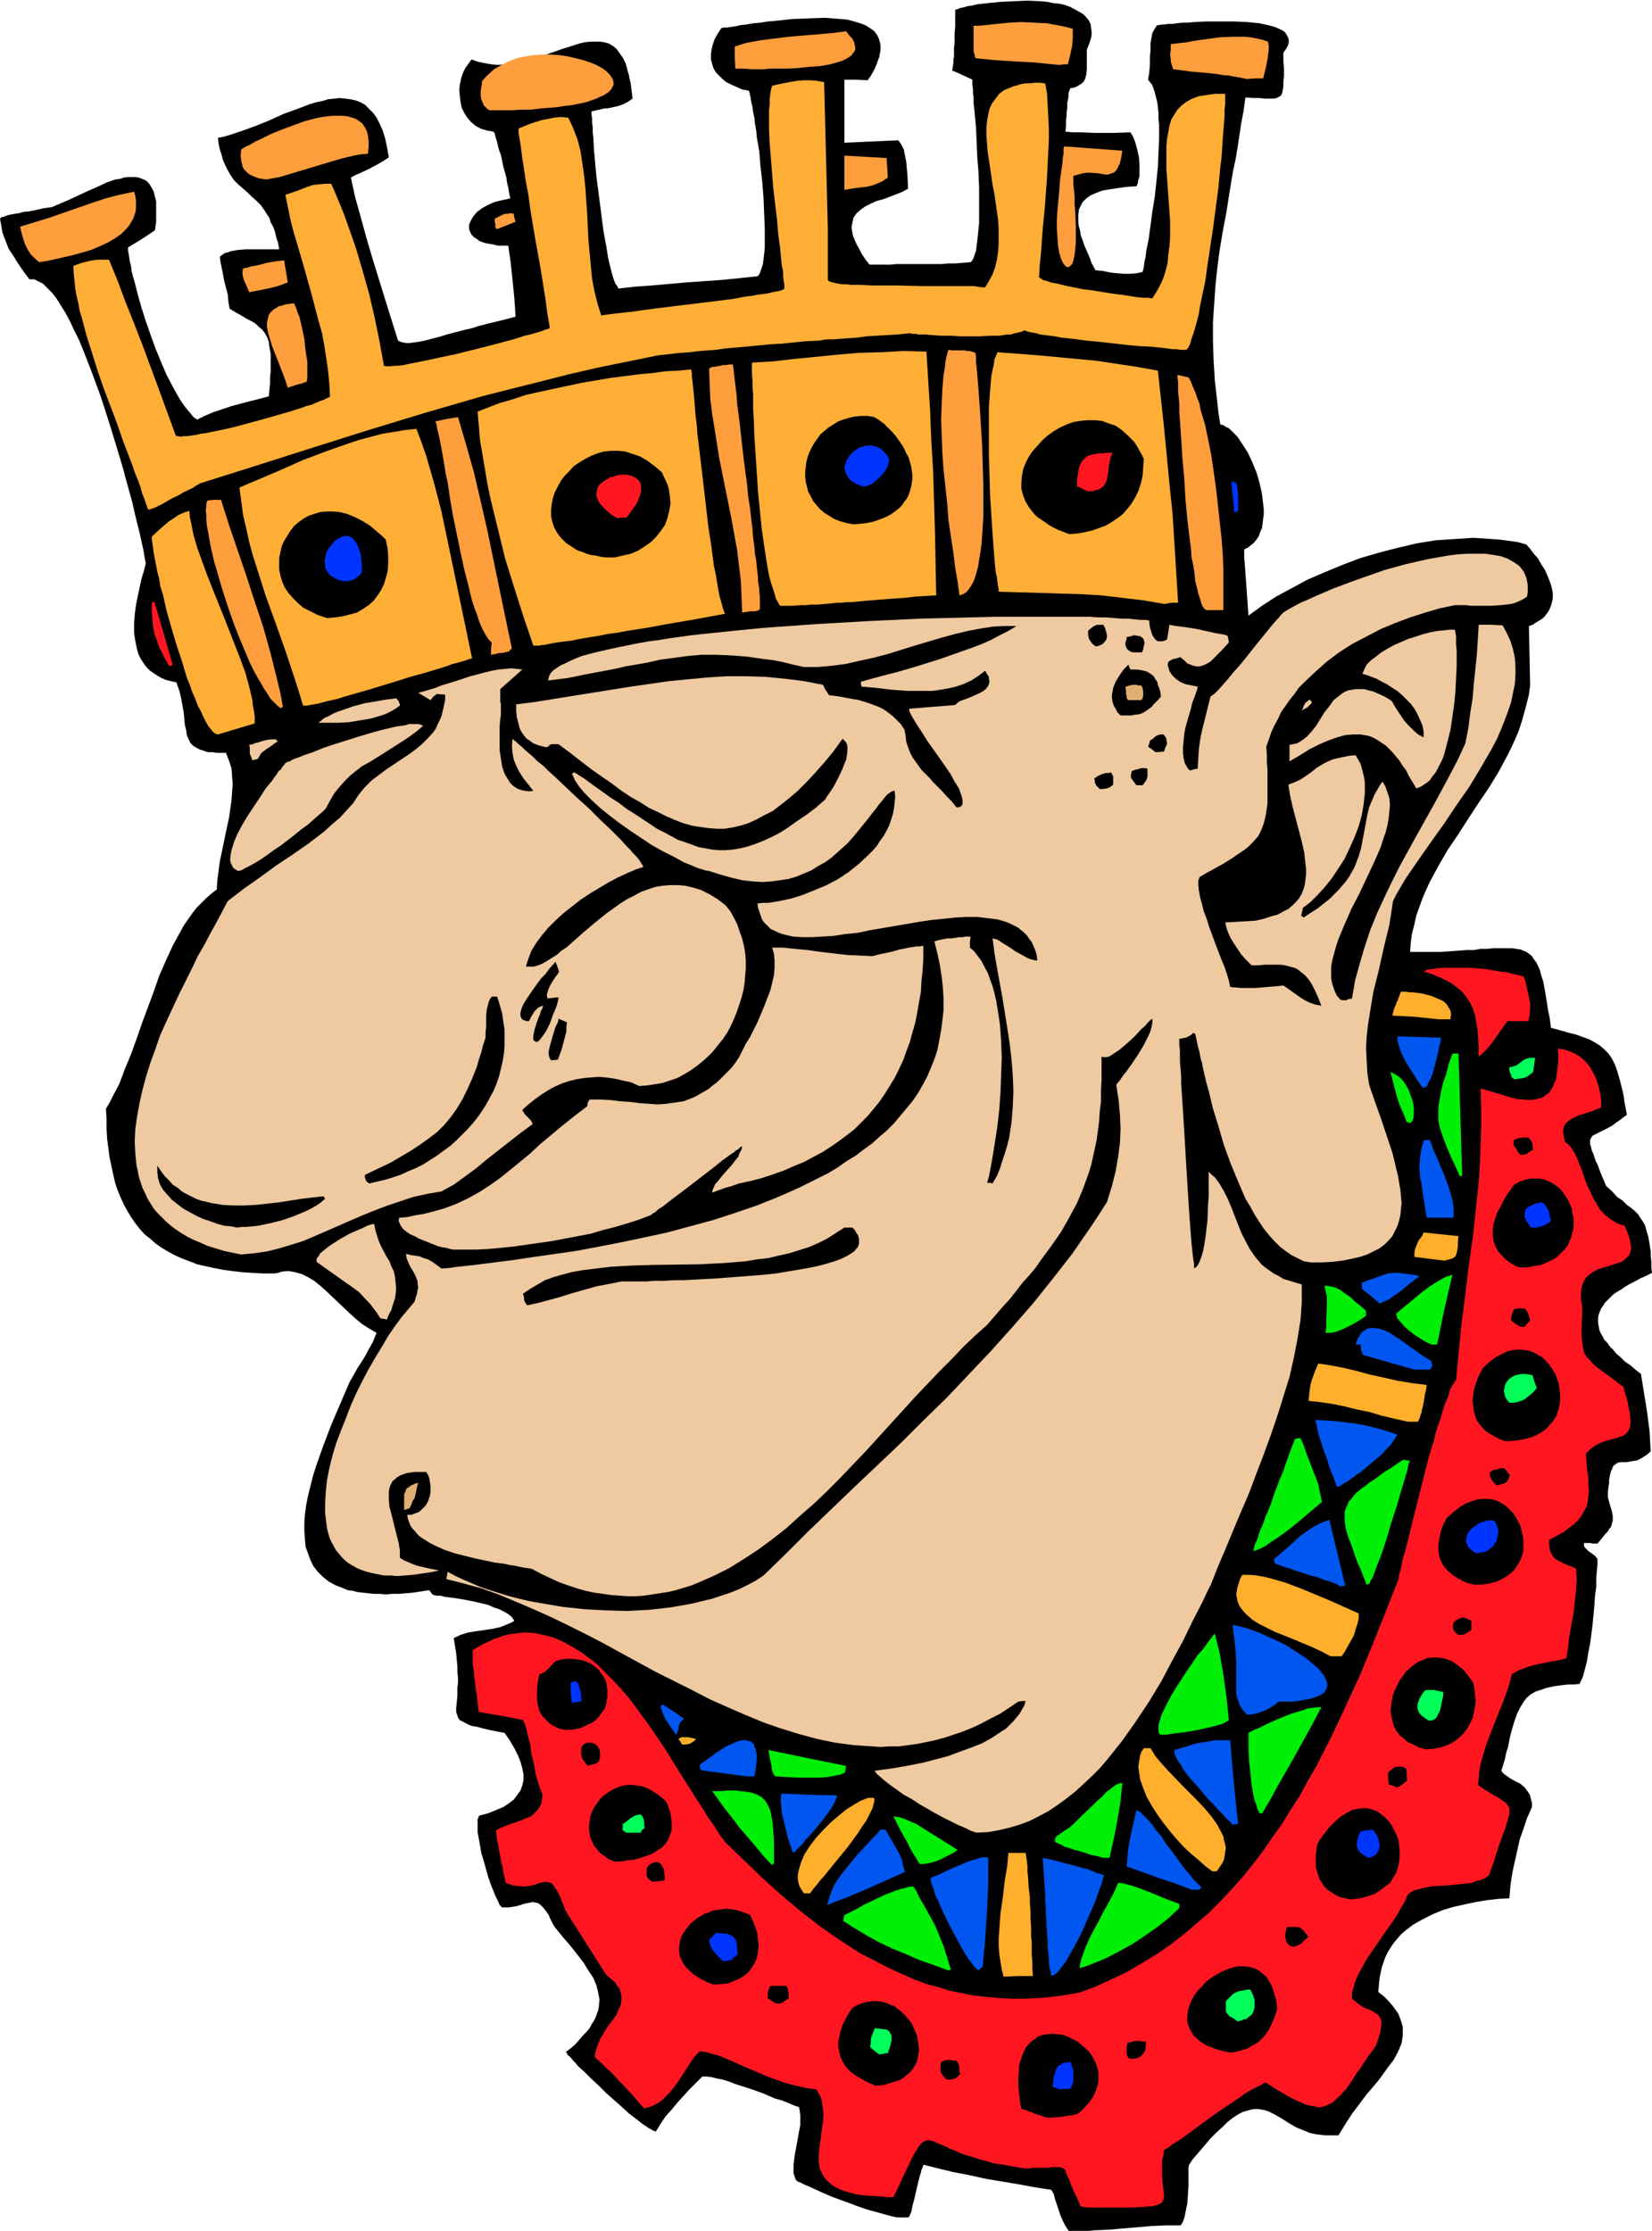
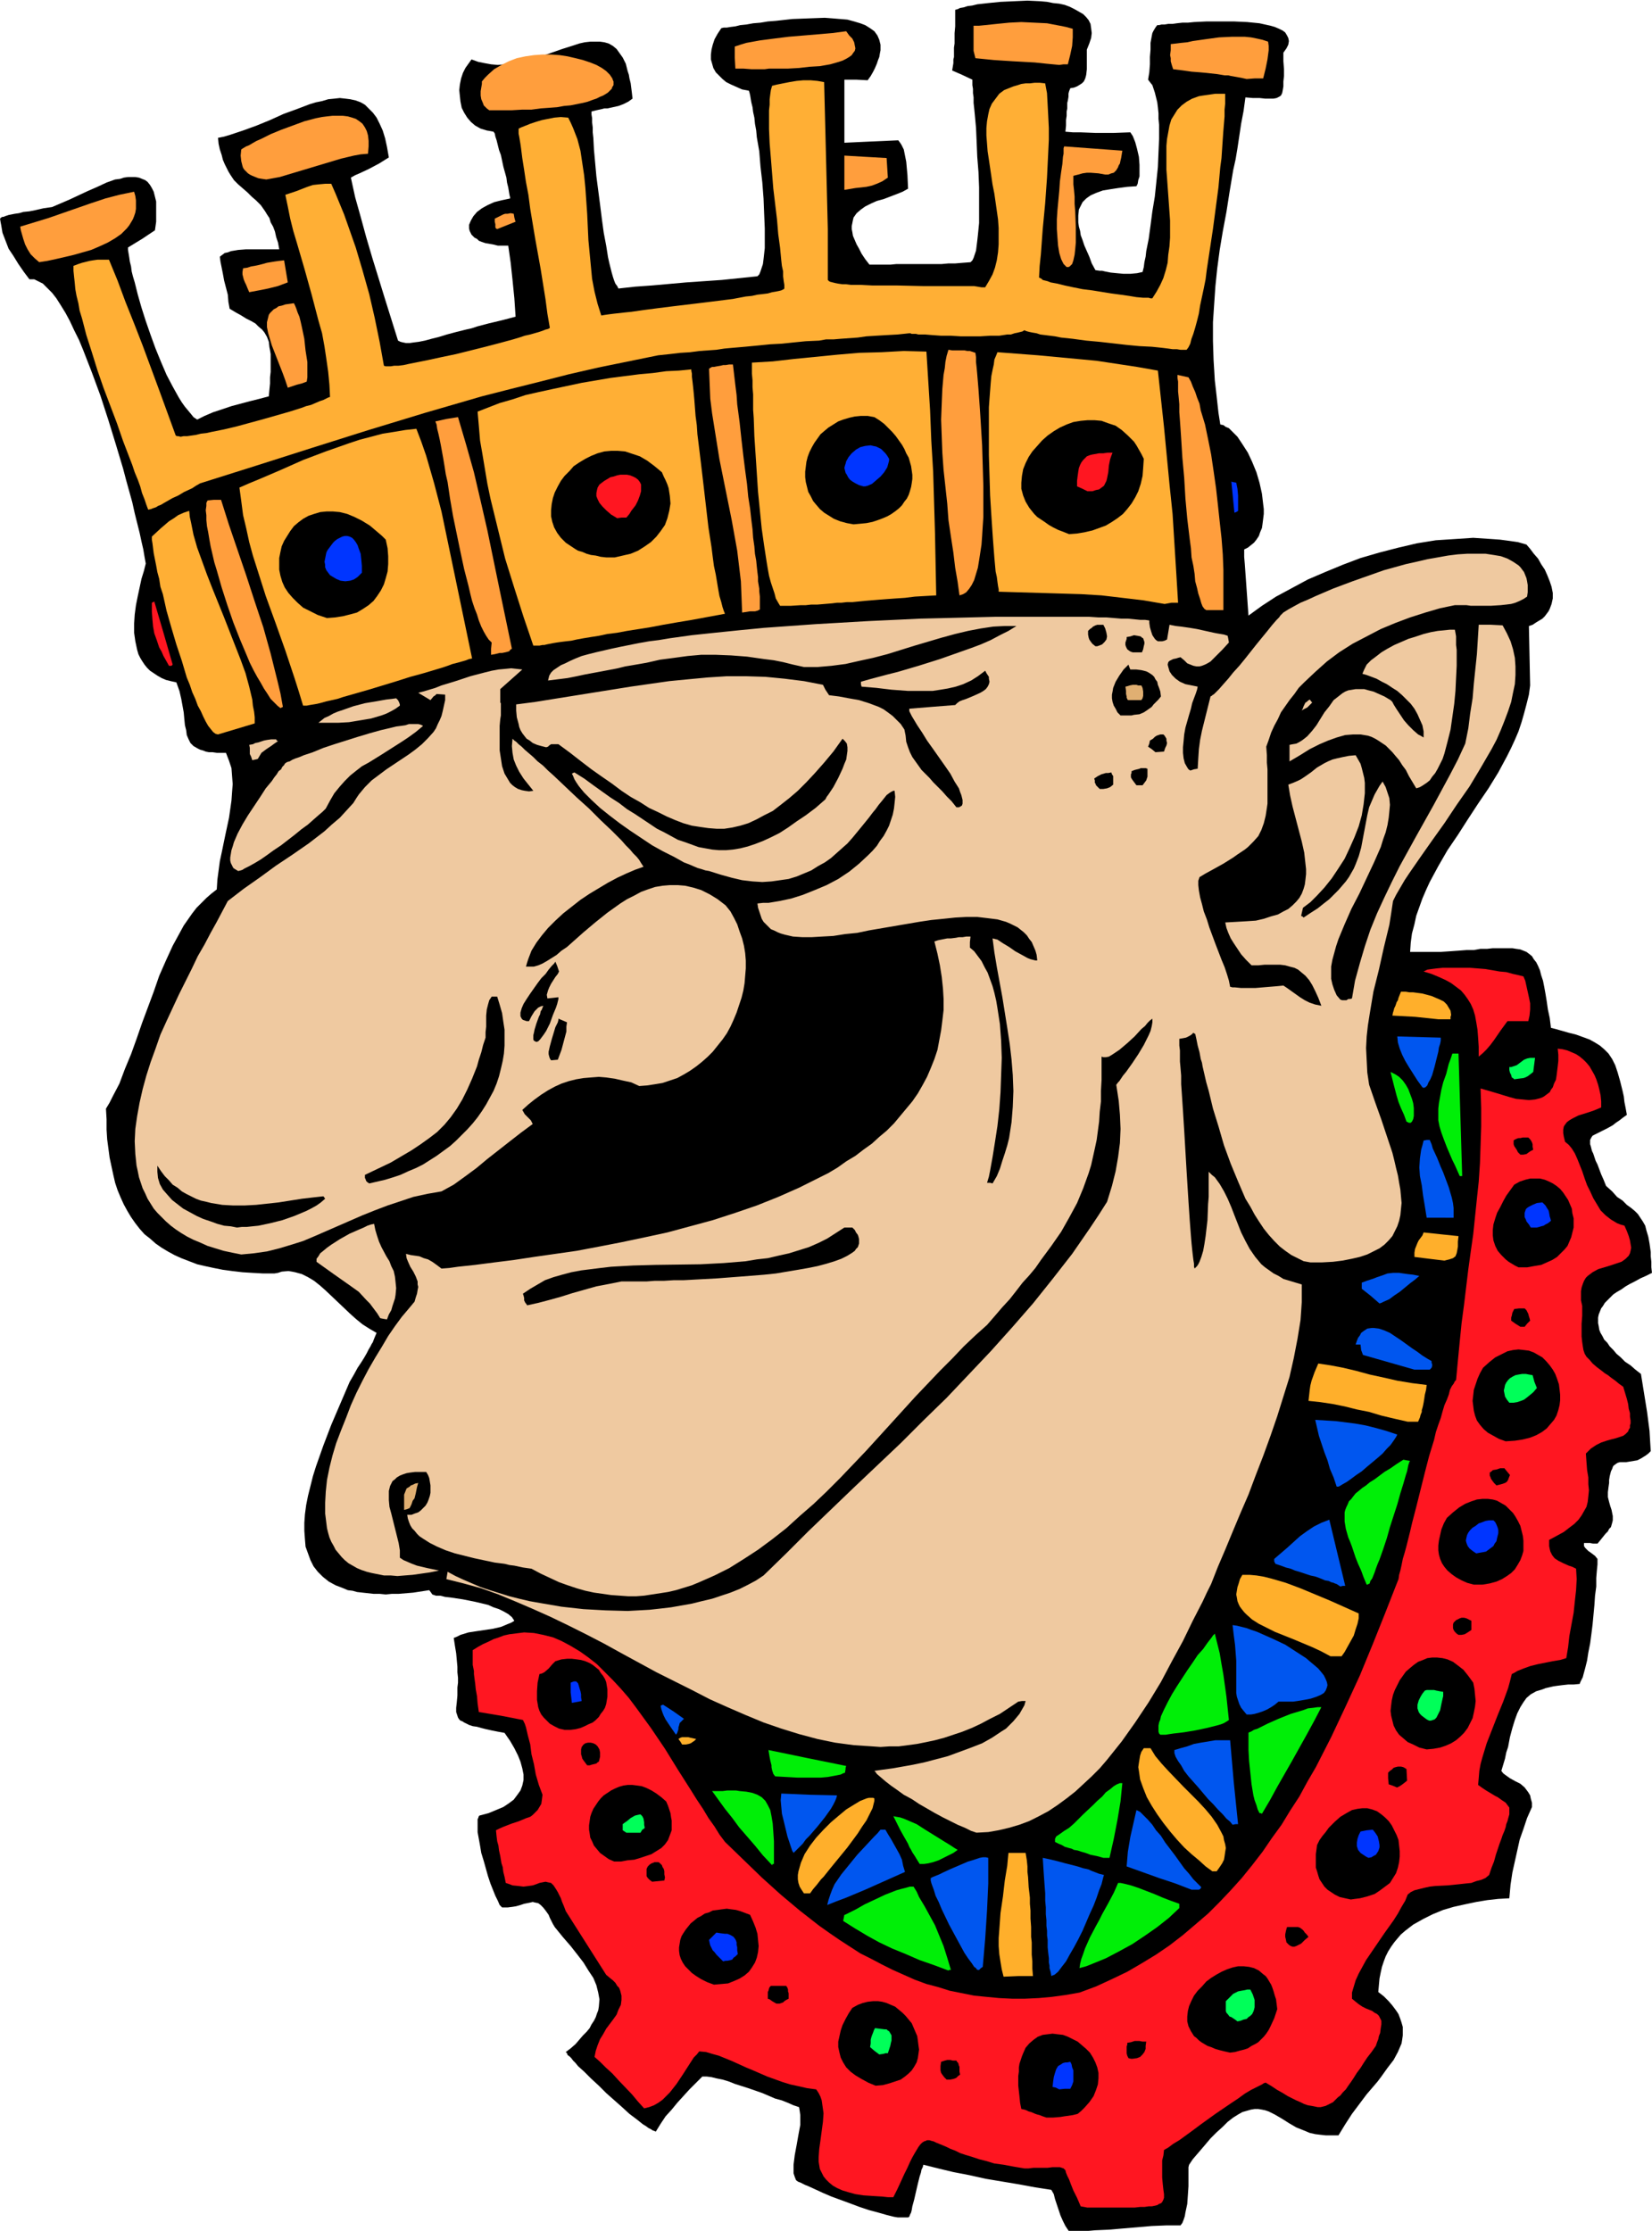
<svg xmlns="http://www.w3.org/2000/svg" fill-rule="evenodd" height="588.515" preserveAspectRatio="none" stroke-linecap="round" viewBox="0 0 2698 3642" width="435.96">
  <style>.brush1{fill:#000}.pen1{stroke:none}.brush2{fill:#ff1621}.brush3{fill:#0035ff}.brush4{fill:#00ff59}.brush5{fill:#ffaf2b}.brush6{fill:#0056ef}.brush7{fill:#00ef07}.brush8{fill:#efc9a0}.brush9{fill:#e0af72}.brush10{fill:#ffaf35}.brush11{fill:#ff9e3d}</style>
  <path class="pen1 brush1" d="m1746 3643-6-9-4-8-4-9-3-9-6-18-2-8-4-7-26-4-27-5-54-9-27-6-26-5-25-6-24-6-1 4-2 4-1 5-2 6-3 12-3 13-3 13-3 11-1 6-1 4-2 4-1 3-2 1h-17l-6-1-12-3-14-4-15-4-15-5-16-6-30-11-14-6-13-6-11-5-5-2-4-2-4-2-3-1-3-2-1-1-2-5-2-6v-14l1-8 1-8 3-16 3-17 3-16v-16l-1-7-1-6-9-3-9-4-10-4-11-3-21-9-23-8-22-7-10-4-10-3-10-2-8-2-8-1h-7l-21 21-20 22-9 11-10 11-8 12-8 13-2-1-3-1-3-2-4-2-4-3-5-3-5-4-5-4-12-9-12-11-26-23-12-12-13-12-11-11-10-9-4-5-4-4-3-4-3-3-3-2-1-3-1-1-1-1 8-6 8-7 6-7 6-7 6-6 5-6 3-6 4-6 3-6 2-6 2-5 1-6 1-12-2-11-3-12-5-12-8-12-8-13-10-13-11-14-13-15-13-16-3-5-3-6-2-4-2-5-5-7-4-5-4-4-4-3-5-1-4-1-4 1-5 1-5 1-6 2-7 2-6 1-8 1h-9l-2-2-2-2-3-7-4-8-4-10-4-10-4-12-7-25-4-13-2-12-2-11-2-11v-21l1-2 1-3 1-1 15-4 12-5 12-5 9-6 8-6 6-8 5-7 3-8 2-9v-9l-2-10-3-11-4-10-6-12-7-12-9-13-11-2-10-2-9-2-8-2-7-2-7-1-6-2-4-2-4-2-3-2-3-1-2-2-2-3-1-3-2-6v-7l1-9 1-11v-13l1-8v-8l-1-9v-9l-1-11-1-11-2-12-2-13 5-2 6-3 13-4 13-2 27-4 13-3 12-5 5-2 5-3-4-6-6-5-7-4-8-4-9-3-9-4-21-5-20-4-20-3-9-1-8-2h-7l-6-2-2-3-3-4-13 2-13 2-12 1-12 1h-11l-10 1-10-1h-10l-9-1-9-1-9-1-7-2-8-1-7-3-13-5-11-6-10-8-8-8-7-9-5-10-4-11-4-11-1-12-1-14v-13l1-14 2-15 3-15 4-16 4-16 5-16 6-17 6-17 13-34 15-35 15-35 7-12 6-11 6-9 5-8 4-7 3-6 3-5 2-4 2-3 1-3 2-5 3-7-12-7-11-7-11-9-10-9-20-19-19-18-9-8-10-8-10-6-10-5-11-3-5-1-6-1-11 1-6 2-6 1h-18l-18-1-16-1-17-2-15-2-15-3-14-3-13-3-13-5-13-5-11-5-11-6-10-6-10-7-9-8-9-7-8-9-7-9-7-10-6-10-6-11-5-11-5-12-4-12-3-13-3-14-3-14-2-15-2-15-1-16v-17l-1-17 6-10 5-10 11-21 9-24 10-24 9-25 9-26 19-51 9-26 11-25 11-24 12-22 6-11 7-10 7-10 7-9 8-8 8-8 8-7 9-7 1-16 2-15 2-15 3-14 6-29 3-14 3-14 2-14 2-14 1-14 1-13-1-13-1-13-4-12-5-13h-15l-7-1h-6l-5-1-5-2-4-1-4-2-7-4-5-5-3-6-3-7-1-8-2-8-1-10-1-11-2-11-2-11-3-13-5-14-9-2-8-2-7-3-7-4-6-4-6-4-5-5-4-5-4-6-3-5-3-6-2-7-3-14-2-14v-15l1-15 2-15 3-15 3-14 3-14 4-13 3-12-2-11-2-12-3-13-3-14-4-16-4-16-4-18-5-18-5-18-5-19-12-40-12-39-13-40-14-38-7-18-7-18-7-17-8-16-7-15-7-13-8-13-7-11-7-9-8-8-7-7-8-4-6-3h-8l-9-12-9-13-8-13-8-12-5-13-5-13-2-12-1-5-1-6 2-2 2-1h2l2-1 3-1 3-1 5-1 5-1 7-1 7-2 10-1 10-2 13-3 14-2 14-6 14-6 15-7 15-7 16-7 15-7 14-5 8-1 6-2 7-1h12l6 1 5 2 5 2 4 3 4 5 3 5 3 6 2 8 2 8v33l-2 14-21 14-23 14v4l1 6 1 6 1 7 2 8 1 8 2 8 3 10 5 20 6 21 7 22 8 23 8 22 9 22 9 21 10 19 5 9 5 9 5 8 5 7 5 6 5 6 4 5 6 4 12-6 14-6 15-5 15-5 30-8 16-4 15-4 1-11 1-10v-10l1-9v-29l-1-6-1-5-1-9-3-8-4-7-4-5-6-5-5-5-7-4-8-4-8-5-9-5-10-6-2-11-1-12-6-23-2-11-2-10-2-10-1-8 4-3 4-3 5-1 5-2 12-2 13-1h54l-2-11-3-9-2-9-3-8-4-7-2-7-4-6-3-5-7-10-8-8-7-6-7-7-15-13-7-7-6-9-3-5-3-6-3-6-3-7-2-8-3-9-2-9-1-10 10-2 10-3 21-7 22-8 22-9 22-10 22-8 21-8 10-3 10-2 10-3 10-1 9-1 9 1 8 1 9 2 8 3 7 4 6 6 7 7 6 8 5 10 5 11 4 13 3 14 3 17-8 5-8 5-17 9-15 7-7 3-7 4 7 32 9 32 9 33 10 34 21 68 21 67 4 2 4 1 5 1h6l7-1 8-1 10-2 11-3 12-3 13-4 15-4 16-4 9-2 9-3 19-5 21-5 23-6-2-30-3-30-3-28-4-28h-17l-8-2-6-1-6-1-6-2-5-2-3-3-4-2-3-3-2-2-2-4-1-2-1-4v-6l3-7 4-7 6-7 8-6 9-5 11-5 12-3 14-3v-2l-1-4-1-6-1-6-2-8-1-8-5-18-4-19-3-8-2-8-2-8-2-6-1-5-2-3-5-1-6-1-10-3-9-5-7-6-6-7-5-8-4-8-2-10-1-9-1-10 1-9 2-10 3-9 4-8 5-7 5-7 11 4 10 2 11 2 11 1 11-1 10-1 11-2 11-2 21-6 21-7 20-7 19-6 9-3 9-2 9-1h16l7 1 7 2 7 4 6 5 5 7 5 7 5 10 3 12 2 6 1 6 2 8 1 8 1 8 1 9-7 5-8 4-8 3-9 2-9 2h-5l-4 1-9 2-8 2v5l1 6v7l1 8v8l1 9 1 19 2 22 2 22 6 46 3 24 3 22 4 21 3 19 2 9 2 8 2 8 2 7 2 6 2 5 3 4 2 4 27-3 28-2 56-5 29-2 29-2 58-6 3-3 2-5 2-6 2-6 1-8 1-9 1-9v-32l-1-24-1-25-2-26-3-26-2-25-4-23-1-11-2-11-1-10-2-9-1-8-2-8-1-6-1-6-1-4-1-3-11-2-9-4-9-4-8-4-6-5-6-6-5-5-4-7-2-7-2-7v-8l1-8 2-8 3-9 5-9 6-9 4-1h5l6-1 8-1 8-2 10-1 11-2 12-1 12-2 13-1 27-3 26-1 27-1 13 1 12 1 12 1 11 3 10 3 8 3 8 5 7 5 5 7 3 7 1 4 1 4v9l-1 5-1 6-2 5-2 6-3 7-3 6-4 7-5 7-19-1h-19v103l43-2 45-2 3 4 2 3 4 8 2 10 2 10 2 22 1 22-9 5-10 4-21 8-11 3-9 4-10 5-7 5-7 6-5 7-1 4-1 5-1 5v5l1 5 1 6 3 7 3 7 4 7 4 8 6 9 7 9h34l10-1h74l11-1h11l12-1 13-1 3-3 2-4 2-6 2-6 1-8 1-8 1-9 1-10 1-10v-58l-1-25-2-25-1-24-1-23-2-22-1-10-1-9v-9l-1-7v-7l-1-6v-9l-17-8-16-7 1-6 1-6v-6l1-4V78l1-7V54l1-11V16l4-1 4-2 6-1 6-2 8-1 8-2 9-1 9-1 20-2 22-1 22-1 21 1 11 1 10 2 10 1 9 2 8 3 8 4 7 4 7 4 5 5 4 5 3 6 1 7 1 8-1 8-3 9-4 10v32l-1 9-1 4-1 3-2 4-3 3-3 2-5 3-5 2-6 1-2 5-1 4v5l-1 6-1 4v9l-1 5v7l-1 7v9l-1 10 12 1h12l26 1h28l28-1 2 3 2 3 2 5 2 5 3 11 3 13 1 13v19l-2 6-1 6-2 4-15 1-15 2-13 2-12 2-11 4-9 4-7 5-3 3-3 3-2 4-2 4-2 4-1 10v11l1 7 2 7 1 7 3 8 3 9 4 9 4 9 4 11 6 11 7 1h4l4 1 10 2 10 1 11 1h11l11-1 9-2 2-8 1-8 2-9 1-9 4-20 3-22 3-23 4-24 5-48 1-24 1-23v-22l-1-10v-9l-1-10-1-8-2-8-2-8-2-6-2-6-4-5-3-4 2-12 1-13V93l1-12V70l2-11 1-5 2-4 3-5 3-4h3l4-1h5l6-1h7l7-1 9-1h9l10-1 21-1h44l22 1 10 1 10 1 9 2 9 2 7 2 7 3 6 3 4 3 3 5 2 4 1 5-1 6-3 6-5 7v14l1 13v11l-1 9v8l-1 6-1 5-2 4-3 2-4 2-5 1h-14l-9-1h-11l-12-1-3 22-4 21-3 20-3 20-3 18-4 18-3 18-3 18-5 32-6 32-5 30-4 30-3 29-2 29-2 30v31l1 31 1 16 1 17 2 17 2 18 2 18 3 19 5 1 4 3 5 2 4 4 5 5 5 5 4 6 4 6 9 14 7 15 7 17 5 17 4 18 2 17 1 8v8l-1 8-1 8-1 7-3 7-2 6-4 6-4 5-5 4-5 4-6 3v12l1 12 1 14 1 14 2 28 1 14 1 14 22-16 23-15 26-14 26-14 28-12 29-12 29-11 31-9 31-8 30-7 31-5 31-2 15-1 15-1 15 1 15 1 14 1 15 2 14 2 14 4 6 7 6 8 7 8 5 9 6 9 4 9 4 10 3 9 2 10v9l-2 9-3 8-2 4-3 4-3 4-4 4-5 3-5 3-6 4-6 2 2 97-2 15-4 16-4 15-4 14-5 15-6 14-6 13-7 14-14 26-16 26-17 25-17 26-16 25-17 25-15 26-14 26-6 13-6 14-5 14-5 14-3 14-4 15-2 15-1 15h50l15-1 14-1 13-1h12l11-2h11l9-1h32l6 1 7 1 5 2 5 2 4 3 5 4 3 5 4 5 3 6 3 7 2 8 3 9 2 10 2 11 2 12 2 14 3 14 2 16 8 2 7 2 14 4 12 3 11 4 11 4 9 5 8 5 7 6 7 7 6 9 5 10 4 12 2 7 2 7 2 8 2 8 2 9 1 9 2 10 2 11-7 5-5 4-6 4-5 4-9 5-8 4-6 3-6 3-4 2-2 3-2 4v7l1 3 1 4 1 4 2 4 2 6 2 6 3 6 3 8 3 8 4 9 4 10 10 9 8 9 9 6 7 7 7 5 6 5 5 5 4 6 4 6 4 7 2 8 3 10 2 11 1 7 1 7v7l1 9v9l1 9-10 5-9 4-9 5-8 4-7 4-7 5-7 4-6 4-5 5-4 4-5 5-3 5-3 4-2 5-2 5-1 5v9l1 5 1 6 2 5 3 5 3 6 5 5 4 6 6 6 5 6 7 6 7 7 9 6 8 7 9 7 5 31 5 31 4 31 1 17 1 16-4 4-4 3-8 5-6 3-6 1-6 1-6 1h-10l-4 1-3 2-4 3-1 2-1 3-2 4-1 4-1 4-1 6v5l-1 7-1 8v8l2 8 2 7 2 6 1 5 1 5v7l-1 4-2 7-3 3-2 4-4 4-4 5-4 5-5 6h-7l-5-1h-10v5l2 3 2 2 3 3 3 2 4 3 4 3 4 5v9l-1 10-1 12v14l-2 15-1 15-3 32-2 16-2 15-3 15-2 13-3 12-3 11-1 4-2 4-2 4-1 3-10 1h-9l-9 1-8 1-7 1-13 3-5 2-10 3-9 5-7 6-5 7-5 8-5 10-4 11-4 13-4 15-3 16-3 9-2 10-3 10-3 10 3 4 4 3 7 5 9 5 8 4 7 6 3 4 3 4 3 5 1 5 2 7v7l-8 18-6 18-6 17-4 18-4 18-4 18-3 20-2 22-18 1-18 2-18 3-19 4-18 4-17 5-17 7-16 8-16 9-13 10-7 6-6 7-5 6-5 7-5 8-4 8-3 8-3 9-2 9-2 10-1 11-1 11 9 7 8 8 6 7 6 8 4 6 3 8 2 6 2 7v14l-1 7-1 6-3 7-3 7-7 13-10 13-10 14-6 8-6 7-12 14-12 16-12 16-11 17-11 18h-21l-9-1-8-1-9-2-7-3-15-6-12-7-11-7-12-7-10-5-6-2-5-1-6-1h-6l-6 1-7 2-7 2-7 4-8 5-9 7-8 8-10 9-10 10-11 13-12 14-6 7-6 9-1 4v31l-1 15-1 14-3 14-1 6-2 6-2 5-3 4h-23l-24 1-47 4-23 2-23 1-22 2h-20z" />
  <path class="pen1 brush2" d="m1776 3604-5-1-6-1-3-7-3-7-3-6-3-6-2-5-2-5-3-8-3-6-2-5-1-4-3-3-3-1-3-1h-12l-8 1h-23l-8 1h-7l-18-3-16-3-15-2-13-4-12-3-12-4-10-3-9-3-8-4-8-3-6-3-7-3-5-2-5-2-4-2-4-1-3-1h-4l-2 1-3 1-3 2-3 3-3 4-3 5-3 5-4 7-4 8-4 9-5 10-5 11-6 13-7 14h-9l-9-1-16-1-15-1-13-2-11-3-10-3-9-4-7-4-6-5-5-5-4-5-3-6-3-6-1-6-1-6v-7l1-14 2-14 4-30 1-14-1-7-1-7-1-7-2-6-3-6-4-6-15-2-13-3-14-3-13-4-25-9-23-10-12-5-11-5-11-5-22-9-11-3-10-3-11-1-4 5-5 5-9 14-9 14-10 15-11 14-6 6-6 6-7 5-7 4-8 3-8 2-10-11-10-12-22-23-10-11-11-10-9-9-9-8 2-10 3-9 4-10 5-8 5-9 6-8 6-8 5-7 3-8 4-8 1-8v-7l-1-4-1-4-2-5-3-3-3-5-4-4-5-4-6-5-66-104-3-8-3-7-2-6-3-6-2-4-3-5-2-3-2-3-4-4-5-1-4-1-5 1-5 1-5 2-6 2-7 1-8 1-8-1-10-1-5-2-6-2-2-10-2-8-1-8-2-6-1-6-1-6-2-9-1-8-2-7-1-8-1-10 6-3 7-3 13-5 12-4 12-5 6-2 4-3 4-4 4-4 3-5 3-5 1-7 1-8-6-16-5-17-3-17-4-16-2-16-4-15-3-13-2-6-3-6-36-7-18-3-18-3-2-14-1-12-2-11-1-10-1-7-1-8v-5l-1-5-1-5v-24l8-5 9-5 9-4 8-4 9-3 8-3 9-2 8-1 8-1 8-1 16 1 15 3 16 4 14 6 15 8 15 9 14 10 14 11 13 13 13 13 13 14 13 15 12 16 24 33 23 34 21 34 21 33 10 16 10 15 9 15 10 14 8 13 9 12 30 29 30 29 31 28 31 26 32 25 17 12 16 11 17 11 17 11 18 9 17 9 18 9 18 8 18 8 19 7 19 5 19 6 20 4 20 4 20 2 21 2 21 1h21l22-1 22-2 22-3 23-4 27-10 26-12 25-12 24-14 23-14 22-15 22-17 20-17 21-18 19-19 18-19 18-20 17-21 17-22 15-22 16-22 14-23 15-23 13-24 14-24 25-49 24-51 23-50 21-51 20-50 20-51 2-5 1-7 2-7 2-9 2-10 3-10 3-11 3-12 3-12 3-13 7-27 14-56 7-27 8-26 3-13 4-12 4-11 3-11 3-10 4-9 3-8 2-8 3-6 3-4 2-4 2-2 3-32 3-31 3-30 4-30 7-58 4-29 4-28 6-58 3-28 2-30 1-29 1-31v-30l-1-32 24 7 23 7 11 3 11 1 10 1 10-1 8-2 5-2 3-2 4-3 4-3 2-4 3-4 2-6 3-6 1-6 1-8 1-8 1-9v-10l-1-10 8 1 8 2 7 3 7 3 6 4 6 5 5 5 5 6 4 7 4 7 3 7 3 9 2 8 2 9 1 10v10l-12 5-12 4-13 4-10 5-5 3-4 3-3 4-2 3-1 5v6l1 6 2 8 6 5 5 6 5 8 4 9 4 10 4 10 4 12 4 11 5 10 5 11 6 10 6 10 8 8 9 7 5 3 5 3 5 2 7 2 4 9 3 8 2 7 1 6 1 6-1 5-1 4-2 4-2 2-3 3-4 3-3 2-9 3-9 3-10 3-10 3-9 5-4 3-4 3-3 3-3 5-2 5-2 6-1 6v15l2 9v16l-1 13v21l1 9 1 7 1 6 2 6 3 5 5 5 5 6 7 6 8 6 5 4 5 3 5 4 7 5 6 5 7 5 3 10 3 10 2 8 1 8 2 7v6l1 6v5l-1 3v4l-2 3-1 3-4 4-4 3-6 2-6 2-8 2-7 2-9 3-8 4-9 6-4 4-4 4 1 14 1 13 2 12v11l1 10-1 10-1 9-2 8-4 7-4 7-5 7-7 7-8 6-9 7-11 6-13 7v10l1 5 1 4 3 6 4 5 6 4 8 4 9 4 6 2 6 3 1 17-1 18-2 18-2 19-7 38-2 18-3 18-10 3-12 2-25 5-12 3-11 4-10 4-5 3-4 2-3 12-3 11-8 22-9 22-9 23-9 23-7 23-3 11-2 11-1 12-1 11 7 5 6 4 5 3 5 3 5 3 4 2 7 5 6 4 3 4 3 4v11l-2 7-1 4-2 5-1 5-2 6-3 7-2 6-3 8-3 9-3 9-3 11-4 10-4 12-6 5-7 3-8 2-8 3-10 1-9 1-20 2-20 1-9 1-9 2-8 2-8 2-6 3-5 4-4 10-6 10-6 11-7 11-15 21-15 22-15 22-6 11-6 11-5 11-3 10-3 10v10l6 5 5 4 6 4 6 3 5 2 5 2 4 3 4 2 3 3 2 4 2 4v6l-1 6-1 8-2 5-1 5-2 5-2 6-7 10-7 9-6 9-5 8-6 8-5 8-4 6-5 7-4 6-5 5-4 5-4 3-8 8-4 2-4 2-4 2-4 1-4 1h-5l-10-2-6-1-6-2-6-3-7-3-6-3-8-4-8-5-9-5-9-6-10-6-3 1-3 2-8 4-10 5-10 6-11 8-12 8-25 17-25 18-12 9-11 8-11 8-10 6-8 6-7 4-1 9-2 8v28l1 11 1 9 1 7v6l-1 3-1 2-1 2-2 2-3 1-3 2-4 1-5 1h-5l-7 1h-7l-9 1h-77z" />
  <path class="pen1 brush1" d="m1709 3457-6-2-5-2-4-1-3-1-7-3-4-1-4-2-3-1-5-1-2-10-1-10-1-9-1-9v-16l1-7v-7l1-6 2-6 2-6 2-5 4-9 6-7 7-6 7-5 8-3 8-1 8-1 8 1 9 1 8 3 8 4 8 4 7 6 7 6 6 6 5 8 4 8 3 8 2 9v9l-1 10-3 9-4 10-7 10-8 9-5 5-6 5-8 2-7 1-7 1-6 1-12 1h-11z" />
  <path class="pen1 brush3" d="m1730 3411-6-3-5-1 1-9 1-7 2-7 2-6 3-5 5-3 3-2 4-1h3l5-1 2 4 1 5 2 5v18l-2 6-3 6h-9l-9 1z" />
  <path class="pen1 brush1" d="m1430 3405-12-5-11-6-10-6-8-6-7-7-5-8-4-8-2-8-2-9v-9l2-9 2-9 3-9 5-10 5-9 6-9 9-5 8-3 8-2 9-1h8l7 1 7 2 7 3 7 3 6 5 6 5 5 5 5 6 5 6 3 7 3 7 3 7 1 7 1 8 1 7-1 7-1 7-2 7-4 7-4 6-5 5-6 5-7 5-9 3-9 3-11 3-12 1zm116-10-4-4-3-4-2-3-1-4v-7l1-7 3-1 3-1 4-1h5l4 1h6l1 2 2 2 1 4 1 2v8l1 5-3 2-3 3-2 1-3 1-5 1h-6zm297-35-2-4-1-4v-11l1-3v-3l6-1 6-2h8l5 1h6l-1 7v5l-2 5-3 4-4 4-5 2-7 1h-3l-4-1z" />
  <path class="pen1 brush4" d="m1436 3354-8-6-7-6 1-6v-6l1-4 1-3 2-5 1-3 2-4 8 1 8 1h3l2 2 2 1 3 5 1 2v8l-1 4-1 5-2 6-2 6h-4l-3 1-7 1z" />
  <path class="pen1 brush1" d="m2009 3351-9-2-8-2-7-2-7-3-6-2-5-3-5-3-4-3-4-4-4-3-5-8-4-8-2-8v-8l1-9 2-8 4-9 4-8 6-8 7-7 7-8 8-6 8-5 9-5 9-4 9-3 9-2h9l9 1 8 2 8 4 7 6 4 3 3 4 3 5 3 5 2 5 2 6 2 7 2 6 1 8 1 8-5 15-6 13-3 6-4 6-4 5-4 4-5 5-5 3-6 3-6 4-6 2-8 2-7 2-8 1z" />
  <path class="pen1 brush4" d="m2021 3300-4-3-3-2-3-2-3-1-3-4-2-2-1-3v-16l5-5 4-4 3-3 4-2 4-2 5-1 6-1 4-1h5l4 8 3 9v12l-1 4-1 3-2 4-3 3-3 2-3 3-5 1-5 2-5 1z" />
  <path class="pen1 brush1" d="m1268 3271-7-4-4-3-3-1v-11l1-2 1-4 1-2 2-2h25l2 3 1 3v3l1 3v9l-4 2-3 2-2 2-3 1-3 1h-5zm-102-31-11-4-10-5-8-5-7-5-6-6-5-5-4-6-3-6-2-6-1-7v-6l1-6 1-6 2-6 3-5 4-6 4-5 4-5 5-4 6-5 6-3 6-4 7-2 6-3 8-1 7-1 8-1 7 1 8 1 7 2 8 3 8 3 5 11 4 10 3 10 1 10 1 10-1 10-2 9-3 8-5 8-5 7-7 6-8 5-9 4-10 4-11 1-12 1z" />
  <path class="pen1 brush5" d="m1639 3227-3-12-2-12-2-13-1-13v-13l1-13 2-28 4-27 3-26 2-12 2-12 1-11 1-10h28l2 12 1 10v9l1 8 1 17 1 8 1 9v10l1 11v13l1 14v16l1 9v20l1 11v12l1 12h-24l-24 1z" />
  <path class="pen1 brush6" d="m1717 3226-1-6-2-7v-4l-1-5v-7l-1-8-1-10v-12l-1-7v-8l-1-8v-9l-1-10v-11l-1-11v-12l-1-13-1-14-1-15-1-16 14 3 12 3 11 3 8 2 8 2 7 2 6 2 5 1 4 1 4 2 13 5 8 2-1 3-1 4-1 4-1 4-4 10-4 12-5 13-6 13-12 28-7 14-7 13-7 12-6 11-7 9-3 4-3 4-6 5-3 1-2 1z" />
  <path class="pen1 brush7" d="m1549 3217-24-9-23-8-23-10-22-9-21-10-20-11-20-12-19-12 1-5 1-5h1l2-1 4-2 6-3 6-3 7-4 7-4 17-8 17-8 18-7 7-2 8-2 7-2h6l5 8 4 9 9 15 17 31 7 17 7 17 6 19 3 10 3 10h-3l-1 1z" />
  <path class="pen1 brush6" d="m1595 3215-1-2-3-2-2-3-2-3-6-8-6-9-6-11-6-11-13-24-12-25-5-12-5-10-3-10-3-8-1-3-1-4v-4l4-2 5-2 5-2 6-3 13-6 14-6 14-6 7-2 6-2 6-2 5-1h5l4 1v42l-1 22-1 22-3 46-4 46-3 2-1 1-2 2h-2l-2-1z" />
  <path class="pen1 brush7" d="m1763 3213 1-7 2-8 3-8 3-9 4-9 4-9 10-19 5-9 5-10 10-18 9-17 4-9 3-7h4l5 1 12 3 12 4 13 5 13 5 14 6 13 5 14 5v7l-17 16-19 15-20 14-21 14-22 12-21 11-22 9-10 4-11 3z" />
  <path class="pen1 brush3" d="m1181 3202-6-6-5-5-3-4-3-3-2-4-2-4-1-4-1-5 6-6 6-6 6 1 8 1h4l5 2 5 3 3 4 1 2 1 3v4l1 4v5l1 6-4 4-3 2-2 3-3 1-5 1h-3l-4 1z" />
  <path class="pen1 brush1" d="m2111 3178-3-1-3-2-2-2-2-2-1-5-1-4v-4l1-5 1-4 1-3h18l3 1 4 3 2 2 2 3 3 3 3 4-6 5-6 6-8 4-3 1h-3z" />
  <path class="pen1 brush6" d="m1351 3110 2-8 3-9 3-8 4-9 11-16 13-16 13-16 14-15 13-14 6-6 5-6h8l4 7 5 8 9 16 5 9 4 9 2 10 3 10-65 29-31 13-16 6-15 6z" />
  <path class="pen1 brush1" d="m2206 3101-9-2-9-2-8-4-6-4-6-4-5-5-4-6-4-6-2-6-2-7-2-6v-22l2-15 4-8 5-7 5-6 5-7 5-5 5-5 9-8 10-6 9-5 9-2 8-1h8l8 2 8 3 7 5 6 5 6 6 5 7 4 8 4 8 3 8 1 9 1 9v9l-1 9-2 9-3 9-5 8-5 8-8 6-8 6-9 6-12 4-12 3-8 1-7 1z" />
  <path class="pen1 brush5" d="m1313 3091-4-6-3-5-2-6-1-6v-7l1-6 2-7 2-7 3-7 3-7 9-14 10-13 12-13 12-12 13-11 12-10 13-8 5-3 5-3 5-2 5-2 4-1h7l2 1v4l-1 4-2 8-5 10-5 10-7 10-7 11-17 23-18 22-9 11-8 10-4 5-4 4-7 9-6 7-5 7h-10z" />
  <path class="pen1 brush6" d="m1946 3085-26-10-27-9-53-19 1-12 1-12 4-24 5-22 5-22 2 1 2 1 2 1 2 2 5 5 6 6 7 8 6 9 8 9 7 11 16 21 15 21 8 9 7 9 7 7 6 6-2 3-2 1h-12z" />
  <path class="pen1 brush1" d="m1065 3072-4-3-3-3-2-3v-12l2-4 3-3 3-2 3-1 2-1h6l2 1 2 2 2 2 1 3 2 3 1 4v5l1 5-1 5-10 1-10 1z" />
  <path class="pen1 brush5" d="m1980 3055-11-8-11-10-12-10-12-11-12-13-11-13-11-14-10-14-9-14-8-14-6-15-5-14-1-7-1-7-1-6 1-7 1-6 1-6 2-6 4-6h11l8 13 10 12 11 12 24 25 13 13 12 12 12 13 10 12 9 13 7 13 3 6 1 6 2 7 1 6-1 6-1 7-1 6-3 6-4 6-5 7h-7z" />
  <path class="pen1 brush7" d="m1261 3045-15-16-13-16-13-15-13-15-11-15-12-15-21-29h17l8-1h14l6 1 11 1 10 2 8 3 7 4 6 6 4 7 4 8 2 10 2 12 1 14 1 15v37h-2l-1 2zm241-2-5-8-3-5-2-3-2-3-2-4-3-5-2-5-4-7-4-7-5-9-5-10-6-12 5 1 6 1 6 2 14 6 7 3 14 9 29 18 13 8 6 4 5 3-7 5-8 4-8 4-8 4-9 3-8 2-7 1h-7z" />
  <path class="pen1 brush1" d="m1003 3039-9-4-7-5-7-5-5-6-5-6-3-7-3-6-1-7-1-6v-7l1-7 1-7 2-6 3-7 4-6 4-6 4-5 5-5 6-4 6-4 6-3 7-3 7-2 7-1h8l8 1 7 1 8 3 8 4 8 5 8 6 8 7 3 7 2 6 2 6 1 7 1 5v16l-3 8-3 8-5 7-6 6-8 5-8 5-9 3-9 3-10 3-11 1-11 2h-11z" />
  <path class="pen1 brush7" d="m1802 3033-11-3-10-2-8-3-7-2-6-2-6-1-4-2-4-1-7-2-5-3-5-2-6-3v-5l2-4 6-4 7-5 8-5 8-7 15-15 16-15 7-7 8-7 6-7 7-5 6-5 5-3 5-2h4l-3 30-5 30-6 31-7 31h-10z" />
  <path class="pen1 brush3" d="m2235 3033-4-2-3-2-6-4-4-5-2-6v-6l1-6 2-6 3-6 10-2 10-1 4 5 4 6 2 8 1 6v4l-1 3-1 3-2 3-2 3-4 2-3 2-5 1z" />
  <path class="pen1 brush6" d="m1294 3022-8-24-6-25-3-12-1-11-1-11 1-11 46 2 45 1-1 4-2 5-3 6-4 7-5 7-5 7-12 15-13 15-6 6-5 7-5 5-4 4-4 4-2 2-1-2-1-1z" />
  <path class="pen1 brush4" d="m1023 2992-3-2-3-2v-10l4-3 3-2 6-5 7-4 4-1 5-1 3 3 2 4 1 6v4l1 5-2 2-2 1-3 5h-23z" />
  <path class="pen1 brush8" d="m1595 2992-9-3-10-5-12-5-12-6-12-6-13-7-26-15-12-8-13-7-11-8-10-7-9-7-7-6-7-6-2-3-2-2 14-2 15-2 17-3 17-3 19-4 19-5 19-5 19-7 19-7 18-7 16-9 15-10 8-5 6-6 6-6 5-6 5-6 4-7 4-7 2-7h-6l-6 1-15 10-15 10-16 8-15 8-15 7-15 6-15 5-15 5-15 4-14 3-15 3-15 2-15 2h-15l-15 1-14-1-30-2-30-4-29-6-30-8-29-9-29-10-29-12-30-13-29-13-29-15-58-29-57-31-29-16-29-15-28-14-29-14-29-13-28-12-29-12-28-10-29-8-28-7 1-6 1-6 13 7 13 6 14 6 14 6 15 5 16 5 16 5 16 4 17 4 17 3 35 6 36 4 36 2 36 1 18-1 18-1 18-2 17-2 17-3 17-3 16-4 17-4 15-5 15-5 15-6 14-7 13-7 12-8 37-36 36-36 75-72 76-72 37-37 38-37 36-38 36-38 35-39 34-39 32-40 32-41 29-42 14-21 14-22 4-13 4-13 3-12 3-12 4-23 3-23 1-23-1-23-2-23-2-13-2-13 3-4 2-2 2-3 4-6 5-6 10-14 10-15 9-15 4-8 4-8 3-7 2-8 1-6v-6l-4 3-4 4-4 5-6 5-11 12-12 11-13 11-6 4-6 4-5 3-5 1h-4l-3-1v38l-1 18v17l-2 17-1 16-2 15-2 15-3 14-6 27-4 13-9 25-10 24-13 24-13 23-16 23-17 23-9 13-10 12-11 12-10 13-11 14-12 13-12 14-13 15-19 17-19 18-19 20-20 20-20 21-20 21-20 22-20 22-41 45-42 44-22 22-21 20-23 20-22 20-23 18-23 17-23 15-24 15-24 12-25 11-12 5-13 4-13 4-13 3-13 2-13 2-13 2-13 1h-13l-14-1-14-1-14-2-14-2-14-3-14-4-15-5-14-5-15-7-15-7-15-8-14-2-14-3-8-1-8-2-16-2-33-7-16-4-16-4-15-5-14-6-12-6-11-7-6-4-4-4-4-5-4-4-3-5-2-5-2-6-1-6h7l5-2 6-2 4-3 4-4 4-4 3-5 2-5 2-6 1-5v-12l-1-6-1-6-2-5-3-5h-18l-8 1-6 1-6 2-5 2-5 3-3 3-4 3-2 4-2 4-1 4-1 4v15l1 11 3 11 3 12 3 12 6 24 2 12v12l6 4 7 3 7 3 8 3 17 4 19 4-15 3-14 2-14 2-13 1-12 1-11-1h-11l-10-2-10-2-8-2-9-3-7-3-7-4-7-4-6-5-5-5-5-6-5-6-3-6-4-7-3-7-2-7-2-8-1-8-2-16v-18l1-18 2-19 4-20 5-20 6-20 8-21 8-20 8-21 9-20 10-20 10-19 11-19 11-18 10-17 11-16 11-15 11-13 10-12 2-7 2-6 1-6 1-5-1-4v-5l-3-8-4-8-5-8-4-9-2-5-1-7 8 2 7 1 7 1 7 3 7 2 7 4 7 5 8 6 13-1 14-2 28-3 31-4 32-4 33-5 35-5 35-5 37-7 36-7 38-8 37-8 37-10 37-10 37-12 35-12 35-14 34-15 32-16 16-8 15-9 14-10 15-9 13-10 14-10 12-11 12-10 12-12 10-12 10-12 10-12 9-13 8-14 7-13 6-14 6-15 5-15 3-16 3-16 2-16 2-17v-18l-1-17-2-19-3-19-4-19-5-20 6-2 5-1 10-2h6l8-1 5-1h6l6-1h7l-1 9v9l7 6 6 8 6 8 5 10 5 9 4 11 4 11 3 11 3 13 2 12 4 26 2 27 1 28-1 28-1 28-2 28-3 27-4 26-4 25-2 11-2 11-2 10-3 10h5l4 1 7-12 5-12 4-13 4-12 4-13 3-12 4-26 2-25 1-26-1-26-2-25-3-26-4-26-8-50-9-49-4-24-3-23 4 1 4 1 9 6 5 3 5 3 10 7 11 6 9 5 5 2 4 1 4 1h3l-1-9-2-7-3-7-3-7-4-5-4-6-5-5-5-4-5-4-12-6-7-3-14-4-16-2-17-2h-18l-18 1-19 2-20 2-20 3-41 7-41 7-19 4-20 2-19 3-18 1-17 1h-16l-15-1-13-3-7-2-5-2-6-3-5-2-4-4-4-4-4-4-3-5-2-6-2-6-2-6-1-7 9-1h9l18-3 19-4 19-6 20-8 19-8 19-10 18-12 16-13 15-14 7-7 7-8 5-8 6-8 5-9 4-8 3-9 3-9 2-10 1-9 1-10-1-10h-2l-4 2-3 2-4 3-4 5-4 5-5 6-5 7-5 6-6 8-13 16-14 17-8 9-9 8-9 8-9 8-10 7-11 6-11 7-12 5-12 5-13 4-14 2-14 2-15 1-16-1-17-2-17-4-18-5-19-6-6-1-6-2-7-2-7-3-7-3-8-3-16-9-18-9-18-10-18-12-18-12-17-12-17-13-15-12-14-13-6-6-6-6-5-6-4-5-4-6-3-5-2-5-2-4 2-1 2-1 16 10 15 11 14 10 14 10 14 9 13 10 13 8 12 8 12 8 12 8 12 6 22 12 12 4 11 4 11 4 11 2 11 2 11 1h12l11-1 12-2 12-3 12-4 13-5 13-6 14-7 14-9 14-10 15-10 16-12 16-14 2-4 3-4 4-6 4-6 8-15 7-15 3-8 3-7 1-7 1-7v-6l-1-6-3-4-4-4-15 21-15 18-15 17-14 15-14 14-14 12-14 11-13 10-14 7-13 7-13 6-13 4-13 3-13 2h-13l-13-1-14-2-13-2-14-4-13-5-14-6-14-7-15-7-14-9-16-9-15-10-16-12-16-11-17-12-17-13-18-14-19-14h-12l-3 2-2 2-3 1-8-2-7-2-7-3-5-4-5-3-4-5-3-4-3-5-2-5-1-5-3-11-1-11v-10l31-4 31-5 125-20 63-9 31-3 32-3 31-2h31l32 1 31 3 32 4 31 6 4 8 6 9 16 2 16 3 17 3 16 5 8 3 8 3 8 4 7 5 8 6 6 6 7 7 6 9 2 10 1 10 3 9 3 8 4 8 5 7 5 7 5 7 13 13 6 7 7 7 8 8 7 8 8 8 8 10h4l2-1 3-2 1-3v-6l-1-4-1-4-2-5-2-6-7-11-7-13-9-13-19-27-10-14-8-13-8-12-6-10-3-5-2-4-2-4v-4l37-3 38-3 3-3 4-3 5-2 6-2 12-5 11-5 5-3 4-3 3-4 2-4 1-4-1-5v-3l-2-3-2-3-2-4-12 9-11 7-13 6-12 4-13 3-12 2-13 2h-40l-27-2-25-3-24-2-1-4v-4l14-4 15-4 15-4 16-4 34-10 35-11 34-12 17-6 16-6 16-7 15-8 14-7 13-8h-19l-19 1-20 3-21 4-21 5-22 6-44 13-45 14-23 6-23 5-22 5-23 3-23 2h-22l-18-4-16-4-15-3-16-2-14-2-14-2-26-2-25-1h-24l-22 2-22 3-23 3-22 5-23 4-12 2-12 3-26 5-27 5-14 3-15 3-16 2-16 2 1-4 1-4 3-5 4-4 6-4 6-4 7-3 8-4 9-4 10-4 11-3 12-3 13-3 13-3 14-3 15-3 15-3 17-3 16-2 18-3 36-5 38-4 39-4 41-4 42-3 42-3 86-5 43-2 42-2 42-1 40-1 40-1h154l15 1h13l12 1 12 1h11l10 1 10 1h8l7 1v4l1 7 2 7 2 6 2 3 2 3 2 2 3 2h7l4-1 4-2 2-12 2-12 10 2 9 1 7 1 7 1 6 1 6 1 9 2 18 4 5 1 6 1 6 1 6 2 1 5 1 6-11 12-10 10-5 5-4 4-5 3-4 2-5 2-4 1h-5l-5-1-5-2-5-2-5-5-6-5-4 1-3 1-5 1-4 2-2 1-2 2-1 4 1 4 2 7 2 3 2 3 6 6 7 5 9 4 10 2 10 2-1 5-2 6-3 8-3 8-2 9-3 10-6 21-2 11-1 11-1 10v9l1 9 2 8 4 7 2 3 3 2 6-2 6-1 1-17 1-15 2-15 3-15 7-28 7-28 2-1 1-1 3-2 2-2 3-3 3-3 7-8 8-9 8-10 10-11 9-11 19-24 9-11 9-11 8-10 7-8 4-4 2-3 3-3 2-2 8-5 9-5 11-6 12-5 13-6 14-6 14-6 16-6 16-6 17-6 34-12 36-10 18-4 17-4 17-3 17-3 16-2 16-1h29l13 2 12 2 11 4 9 5 9 6 3 3 3 4 3 4 2 5 2 5 1 5 1 6v12l-1 7-6 4-6 3-7 3-7 2-8 1-9 1-16 1h-33l-7-1h-19l-24 5-24 7-25 8-24 9-24 10-23 12-23 12-22 14-20 15-19 17-18 17-9 9-7 10-8 10-7 10-7 10-5 11-6 11-5 11-4 12-4 11 1 14v12l1 11v56l-1 7-2 13-3 12-4 11-5 10-8 9-9 9-5 4-6 4-6 4-7 5-8 5-8 5-9 5-9 5-11 6-10 6-1 3-1 3v7l1 9 2 11 3 11 3 12 5 13 4 13 10 27 5 13 5 13 5 12 4 12 3 10 2 10 4 1h4l10 1h23l24-2 12-1 10-1 6 4 7 5 7 5 7 5 8 5 8 4 9 3 10 2-5-13-5-11-5-10-5-8-6-7-6-5-6-5-6-3-8-2-7-2-8-1h-26l-10 1h-11l-9-9-8-9-6-9-6-9-5-8-4-9-3-8-2-9 18-1 17-1 15-1 13-3 12-4 11-3 9-5 8-4 7-6 6-6 5-6 4-7 3-8 2-7 1-8 1-9v-8l-1-9-2-18-4-18-10-38-5-19-4-18-3-18 8-3 7-3 6-3 6-4 10-7 10-8 12-7 6-3 7-3 8-2 9-2 10-2 11-1 4 7 4 7 2 7 2 8 2 8 1 8v17l-2 18-3 18-5 18-7 18-8 18-8 17-11 17-10 15-12 15-12 13-11 11-12 9-3 13 1 1h1l2 2 12-8 11-7 10-8 9-7 8-8 7-7 6-7 6-7 5-7 4-7 4-7 3-7 5-13 4-14 10-53 3-13 6-14 3-7 4-7 4-7 5-7 5 9 3 9 3 9 1 11-1 11-1 10-2 12-3 12-4 11-4 13-11 25-24 51-13 25-11 25-5 12-5 12-4 12-3 11-3 11-2 11v20l2 9 3 9 4 9 6 7 3 1h7l3-2h3l3-1 5-29 8-29 8-27 9-27 11-27 12-26 12-25 13-26 27-49 28-50 27-50 13-25 12-26 5-25 3-24 4-25 2-24 5-48 3-48h20l19 1 7 13 6 13 4 13 3 14 1 14v14l-1 15-3 14-3 15-5 15-6 16-6 15-7 16-8 15-18 31-18 30-21 30-20 30-20 28-19 27-9 13-9 13-8 12-7 12-7 12-5 10-3 20-3 19-9 37-8 36-9 36-3 18-3 18-3 19-2 18-1 19 1 20 1 20 3 20 10 29 10 28 9 27 9 27 3 12 3 13 3 12 2 12 2 11 1 11 1 11-1 10-1 10-2 9-3 9-4 8-4 8-6 7-7 7-8 6-10 5-10 5-12 4-13 3-15 3-16 2-18 1h-19l-11-2-10-5-10-5-10-7-9-7-9-9-9-10-8-10-8-12-7-11-7-13-8-13-6-14-6-14-12-29-11-30-9-31-9-29-7-29-4-14-3-13-3-13-1-6-2-6-2-11-3-11-2-10-2-9-2-1-1-1-3 3-3 2-6 3-5 1-6 1v11l1 8v18l1 11 1 12v14l1 14 1 15 1 15 2 32 4 68 2 32 1 16 1 15 1 15 1 13 1 13 1 12 1 10 1 9 1 8 1 6v5l1 3 2-2 2-2 2-3 2-4 3-8 3-10 2-11 2-13 3-26 1-26 1-12v-41l5 5 5 4 8 11 7 12 6 12 6 14 5 13 11 28 7 14 7 13 9 13 5 6 5 6 6 5 7 5 7 5 8 4 8 5 10 3 10 3 10 3v29l-1 15-1 14-5 31-6 31-7 31-10 32-10 32-11 32-12 33-12 31-12 32-13 30-13 31-12 29-12 28-11 28-7 14-7 15-16 31-16 33-18 33-18 34-20 33-22 33-22 31-12 15-12 15-12 14-13 13-14 13-13 12-14 11-15 11-15 10-15 8-16 8-16 6-17 5-17 4-17 3-19 1z" />
  <path class="pen1 brush6" d="m2013 2979-4-5-6-5-6-7-8-8-8-9-8-8-16-19-8-9-8-9-7-9-5-9-5-7-4-7-2-6v-5l10-3 11-3 11-4 11-2 12-2 12-2h24l6 69 7 68h-4l-5 1z" />
  <path class="pen1 brush7" d="m2057 2960-3-6-2-7-3-8-2-8-3-18-2-19-2-19-1-18v-28l1-1 3-1 5-3 6-2 8-4 8-4 9-4 9-4 20-8 10-3 10-3 8-3 9-1 7-1h6l-12 23-12 22-24 43-24 42-12 22-13 22-2-1h-2z" />
  <path class="pen1 brush1" d="m2279 2917-5-2-6-2-1-10v-9l3-3 3-2 3-3 3-1 4-1h5l4 1 5 3 1 19-5 4-4 3-3 2-2 1-2 1h-1l-2-1z" />
  <path class="pen1 brush7" d="m1302 2902-18-1-18-1-3-4-1-3-1-3-1-5v-3l-1-4-1-4-1-5-1-6-1-6 63 13 64 13-1 3v2l-1 6-3 1-4 2-10 2-11 2-11 1h-39z" />
-   <path class="pen1 brush6" d="m1220 2900-38-5-37-5-2-5v-4l5-4 6-4 7-5 8-6 17-11 9-4 9-4 8-2h7l3 1 4 1 2 2 3 2 1 4 2 4 1 5 1 6v7l-1 8-1 9-2 10h-12z" />
  <path class="pen1 brush1" d="m959 2882-3-4-3-4-2-3-1-4-1-3v-8l1-4 3-4 3-2 4-1h5l4 1 4 2 3 3 3 5 1 5v7l-1 4-1 4-2 1-2 2-4 1-4 1-3 1h-4zm1371-26-12-3-10-5-9-4-7-6-7-6-5-7-4-8-2-8-2-8-1-8 1-9 1-8 2-9 3-8 4-8 4-8 5-7 5-7 7-6 6-5 7-5 8-3 7-3 8-1h8l9 1 8 2 9 4 8 6 9 7 8 10 8 11 2 10 1 10 1 10-1 9-2 10-2 9-4 8-4 8-6 8-6 6-7 6-8 5-9 4-9 3-11 2-11 1z" />
  <path class="pen1 brush5" d="m1114 2848-3-5-3-4 3-2 3-1h10l4 1 9 2-3 3-3 2-3 2-3 1-5 1h-6z" />
  <path class="pen1 brush6" d="m1104 2832-9-13-8-12-3-6-2-5-2-6-1-5 1-1 3-1 17 11 17 12-4 4-3 3-1 4-1 3v3l-1 3-1 3-2 3z" />
  <path class="pen1 brush7" d="m1895 2832-2-2-1-3v-10l1-5 2-5 1-5 5-11 6-12 7-13 8-13 17-26 9-13 8-12 9-10 7-10 7-9 2-3 3-3 4 16 4 16 3 18 3 17 5 36 4 38-3 2-5 3-5 2-7 2-8 2-8 2-19 4-18 3-8 1-9 1-7 1-6 1h-9z" />
  <path class="pen1 brush1" d="m922 2824-9-2-8-4-7-4-5-5-5-5-4-5-3-6-2-6-1-6-1-6v-14l1-14 3-14 4-1 4-2 7-6 6-7 3-3 2-2 10-3 9-1h8l8 1 7 1 7 2 7 3 5 3 5 4 5 4 3 5 4 5 3 5 2 5 1 6 1 6v12l-1 6-1 6-2 6-3 5-4 5-3 5-5 5-5 4-7 3-6 3-7 3-8 2-8 1h-10z" />
  <path class="pen1 brush4" d="m2330 2807-4-3-4-3-3-3-2-3-1-3-1-3v-6l2-7 3-6 3-5 4-5 3-1h12l4 1 5 1 6 1v7l-1 4-2 9-2 10-4 8-2 4-3 3-3 1-3 1h-3l-4-2z" />
  <path class="pen1 brush6" d="m2036 2799-5-6-4-5-3-6-2-6-2-6-1-6v-53l-1-13-1-13-2-15-2-17 7 1 8 2 8 2 8 3 9 3 9 4 18 8 19 9 17 11 17 11 7 6 6 5 7 6 5 6 4 5 3 6 2 5 1 5-1 4-2 5-3 4-5 3-7 3-9 3-10 2-6 1-6 1-7 1h-24l-6 5-6 4-7 4-7 3-6 2-7 2-6 1h-7z" />
  <path class="pen1 brush3" d="m934 2780-2-17v-16l5-2h4l3 3 1 3 2 7 1 3 1 5v5l1 6-16 3z" />
  <path class="pen1 brush5" d="m2173 2704-15-8-15-7-31-13-15-6-15-6-14-7-12-6-11-7-9-8-4-4-4-5-3-4-2-4-2-5-1-6-1-5 1-6 1-6 2-6 2-7 4-7h12l11 1 12 2 12 3 24 7 24 9 24 10 24 10 47 21v8l-2 9-3 9-3 10-5 9-5 9-5 9-5 7h-18z" />
  <path class="pen1 brush1" d="m2382 2669-3-2-3-3-2-3-1-3v-6l1-3 2-2 2-2 6-3 3-1h4l4 1 4 2 4 2v15l-3 2-3 2-5 3-5 1h-5z" />
  <path class="pen1 brush6" d="m2189 2590-6-4-3-1-2-1-4-1-4-2-6-1-7-3-8-3-9-2-12-4-6-2-7-2-7-3-8-2-8-3-9-3-2-4v-4l21-18 21-19 11-8 12-8 12-6 13-5 13 54 13 54h-4l-4 1z" />
  <path class="pen1 brush7" d="m2232 2587-5-12-4-11-5-11-4-10-3-9-3-9-3-8-3-7-2-7-2-7-1-6-1-6v-15l1-4 2-5 2-4 2-5 4-4 3-4 4-5 5-4 6-5 6-4 6-5 8-5 8-6 8-6 10-6 10-7 11-7 5 1 6 1-1 1-1 3-1 3-1 5-1 5-2 6-2 7-2 7-5 16-5 18-12 37-5 18-6 18-6 17-3 7-3 8-2 6-2 5-2 5-3 4-1 4-2 1-2 1h-1z" />
  <path class="pen1 brush1" d="m2407 2587-11-3-9-4-9-5-7-5-7-6-5-6-4-6-3-7-2-7-1-7v-8l1-8 2-9 2-9 4-10 5-9 10-9 10-8 10-6 10-4 9-3 9-1h9l8 1 7 2 7 4 7 4 6 6 6 6 4 6 4 7 4 8 2 8 2 8 1 8v17l-2 7-3 8-4 7-5 8-6 6-7 5-8 5-9 4-11 3-12 2h-14z" />
  <path class="pen1 brush3" d="m2411 2536-6-4-5-4-3-4-2-5-1-4 1-5 1-4 2-4 3-4 4-4 5-3 5-4 6-2 5-2 6-1h7l3 3 2 4 2 5 1 4v5l-1 4-1 4-1 5-3 4-2 4-4 3-4 3-4 3-5 1-6 1-5 1z" />
-   <path class="pen1 brush7" d="m2047 2532 1-5 1-4 1-3 2-4 2-5 2-7 3-8 2-4 2-5 2-6 2-6 3-6 6-15 3-9 3-9 4-10 4-11 5-11 4-12 5-14 5-14 6-15 5-1h4l5 11 4 12 5 13 5 13 5 13 5 13 3 15 3 14-6 5-6 5-13 11-14 12-15 12-15 11-15 10-7 5-7 4-7 3-7 2z" />
  <path class="pen1 brush9" d="M660 2465v-25l2-5 2-5 5-3 2-2 3-1 4-2 5-1-2 7-1 5-1 5-1 4-1 4-3 4-2 6-3 6-5 2-4 1z" />
  <path class="pen1 brush6" d="m2183 2427-5-15-6-14-4-14-5-13-9-27-6-26 33 2 16 2 16 2 17 3 16 4 18 5 18 6-1 2-1 2-4 6-5 7-6 6-7 8-8 7-18 15-8 7-9 6-8 6-7 5-7 4-5 3-2 1h-3z" />
  <path class="pen1 brush1" d="m2444 2425-4-4-3-4-2-3-1-3-1-2v-5l3-2 2-2 6-1 6-2h7l4 5 5 6-2 5-1 3-2 3-3 2-3 1-3 1-4 1-4 1zm15-72-11-4-9-5-9-5-7-6-6-7-5-7-3-8-2-8-1-8-1-8 1-9 1-9 3-9 3-9 4-9 5-9 10-9 10-8 10-5 10-5 9-2 9-1 9 1 8 1 8 3 7 4 7 4 6 6 6 7 5 7 4 7 3 8 3 9 1 8 1 9v9l-1 8-2 8-3 9-4 7-6 7-6 7-8 6-9 5-10 4-12 3-13 2-15 1z" />
  <path class="pen1 brush5" d="m2299 2321-22-5-21-5-20-6-20-4-20-5-20-4-20-3-19-2 1-9 1-9 1-7 2-8 5-14 6-14 20 3 21 4 21 5 22 6 23 5 22 5 24 4 24 3-1 8-2 8-1 7-1 6-1 5-1 4-1 3v3l-2 5-1 4-3 7h-17z" />
  <path class="pen1 brush4" d="m2465 2290-4-5-3-5-1-5-1-5 1-4 1-5 2-4 3-4 3-3 5-3 4-2 5-1 6-1h6l5 1 6 1 3 11 4 10-6 7-6 5-5 4-4 3-5 2-6 2-6 1h-7z" />
  <path class="pen1 brush6" d="m2310 2236-42-12-42-12-3-8-1-9h-8l2-6 2-5 3-4 2-4 4-3 3-2 3-2 7-1h4l8 1 9 3 9 4 9 6 9 6 18 13 9 6 8 6 8 5 7 4v3l1 2v3l-1 3-1 1-2 2h-25z" />
-   <path class="pen1 brush7" d="m2338 2195-9-4-10-6-9-6-9-7-7-6-6-7-6-7-1-4-1-3 9-8 11-9 11-9 12-10 12-9 13-8 12-7 6-2 6-2-13 56-12 58h-9zm-173-19 1-11v-11l1-20v-18l-2-8-2-9 10 1 8 2 8 4 8 6 9 6 7 7 9 7 9 8v8l-7 5-8 5-9 5-10 5-9 4-9 3-7 1h-7z" />
  <path class="pen1 brush1" d="m2483 2166-8-5-7-5v-5l1-3 1-5 1-2 2-4 8-1h9l3 3 1 2 2 4 1 4 1 3 1 4-5 5-4 5h-7z" />
  <path class="pen1 brush8" d="m621 2152-5-8-6-8-6-8-6-6-12-13-14-10-27-19-14-10-14-10v-5l3-4 3-5 5-4 6-5 7-5 14-9 16-9 16-7 7-3 6-3 6-2 5-1 2 10 3 10 3 9 4 9 8 15 5 8 3 8 4 8 2 9 1 9 1 10-1 11-1 6-4 12-2 7-4 7-3 8-6-1-5-1z" />
  <path class="pen1 brush1" d="m861 2131-2-3-1-1-2-4v-4l-1-4-1-3 12-8 12-7 12-7 14-5 14-4 15-4 16-3 16-2 16-2 17-2 36-2 36-1 74-1 38-2 36-3 18-3 18-2 17-4 18-4 16-5 16-5 16-7 14-7 14-9 14-9h13l4 4 2 4 3 4 1 3 1 4v7l-1 3-1 3-3 3-2 3-4 3-8 5-10 5-11 4-13 4-15 4-15 3-17 3-18 3-18 3-19 2-38 3-39 3-37 2-18 1h-16l-16 1h-15l-13 1h-41l-20 4-21 4-39 11-19 6-18 5-19 5-18 4z" />
  <path class="pen1 brush6" d="m2253 2128-15-13-14-11v-10l8-3 6-2 6-2 5-2 9-3 8-3 9-1h10l7 1 7 1 9 1 10 2-7 6-8 6-17 14-9 6-8 6-9 4-4 2-3 1z" />
  <path class="pen1 brush1" d="m2480 2069-6-3-5-3-5-3-5-4-7-7-6-7-4-8-3-9-1-8v-9l1-9 3-10 3-9 5-9 5-10 5-9 13-18 9-5 9-3 8-2h16l8 2 7 3 6 3 6 4 6 5 5 6 4 6 4 6 3 7 3 7 1 8 2 8v15l-2 8-2 8-3 7-3 7-5 6-6 6-6 6-8 5-9 4-9 4-12 2-11 2h-14z" />
  <path class="pen1 brush5" d="m2359 2058-25-3-24-3v-7l1-6 2-5 2-5 2-4 3-4 3-4 2-5 28 3 29 3-1 9v8l-1 6-1 5-2 5-4 3-3 1-3 1-4 1-4 1z" />
  <path class="pen1 brush8" d="m394 2048-15-3-14-3-13-4-13-4-11-5-12-5-10-5-10-6-9-6-8-6-8-7-7-7-7-7-6-7-5-8-5-8-4-9-4-8-3-9-3-9-2-10-2-9-2-19-1-21 1-20 3-21 4-22 5-22 6-22 7-22 8-22 8-23 10-22 20-43 21-42 10-21 11-19 10-19 10-18 9-17 9-17 13-10 13-10 27-19 26-19 27-18 26-18 26-20 12-11 13-11 11-12 11-12 5-8 4-6 10-12 11-11 12-9 12-9 12-8 12-8 12-8 11-8 11-9 10-10 9-10 4-6 3-7 3-6 3-7 2-8 2-9 2-9v-9l-14-1-2 2-3 2-5 6-20-12 8-2 10-3 10-3 10-4 23-7 24-8 23-6 12-3 11-2 11-1 10-1 9 1 9 1-18 16-18 16v22l1 1v20l-1 6-1 11v40l2 13 2 13 4 12 3 5 3 5 3 5 4 4 4 3 5 3 6 2 5 1 7 1 7-1-8-10-8-10-7-11-5-10-4-10-2-11-1-11 1-12 1 1 2 2 3 2 4 4 5 4 5 5 7 6 7 6 7 7 9 7 8 8 9 8 19 18 19 18 20 18 19 19 18 17 8 8 8 8 7 8 7 7 5 6 6 6 4 5 3 5 2 3 2 3-14 5-14 6-15 7-15 8-15 9-15 9-15 10-14 11-14 11-13 12-12 12-10 12-9 12-8 13-5 13-2 6-2 7h13l7-2 7-3 7-4 8-5 8-5 8-7 9-6 9-8 18-16 19-16 20-16 21-15 11-7 12-6 11-6 11-4 12-4 12-2 12-1h13l12 1 13 3 13 4 14 7 13 8 13 10 8 10 6 11 5 10 4 12 4 11 3 12 2 12 1 12v13l-1 12-1 12-2 12-3 12-4 12-4 12-5 12-5 11-6 11-7 10-8 10-8 10-8 8-9 8-10 8-10 7-10 6-11 6-12 4-12 4-12 2-13 2-13 1-13-6-14-3-13-3-14-2-12-1-13 1-12 1-12 2-12 3-12 4-11 5-11 6-11 7-11 8-10 8-10 9 4 7 5 5 5 5 3 6-19 14-18 14-37 29-18 15-19 14-18 13-20 11-23 4-23 5-21 7-21 7-21 8-20 8-39 17-39 17-19 8-19 6-20 6-20 5-21 3-21 2z" />
-   <path class="pen1 brush8" d="m740 2040-5-1-7-2-7-1-7-2-15-6-15-6-7-4-7-3-6-4-5-4-4-5-2-4-2-5 1-5 13-1 13-3 13-2 12-3 11-3 11-3 21-8 19-9 18-10 17-11 17-12 16-13 16-13 17-14 16-15 18-15 18-15 20-16 21-16 1-6 3-5h18l17 1 16 2 16 1 15 2 15 1 14 1 14-1 14-2 14-2 13-5 7-3 7-4 7-4 7-4 7-6 8-6 7-7 7-7 8-8 7-9 6-9 5-10 6-12 7-11 12-24 11-26 5-13 5-13 3-12 3-13 1-12v-12l-1-11-3-10h18l19 2 21 2 21 3 43 5 21 1 21 1 11-3 10-2 9-2 8-2 6-2 6-1 5-1 4-1 7-1 6-1h5l6-1v20l-1 18-2 19-1 18-3 17-3 17-3 16-5 17-4 15-6 16-5 14-7 15-7 14-8 13-8 13-9 13-9 11-10 12-11 11-11 11-13 10-12 9-13 9-14 9-15 8-15 8-17 7-16 7-17 6-18 6-19 5-19 4-11 4-11 3-22 8 1-5 2-4 2-5 4-4 7-9 8-9 8-9 7-9 4-5 2-6 3-5 1-6-1 1h-1l-2 2-2 2-4 2-3 3-5 3-4 3-11 8-11 9-13 10-13 10-26 20-12 9-12 9-10 8-5 3-4 3-3 3-4 2-2 2-2 1-18 7-19 6-20 6-20 5-20 6-21 4-42 8-42 6-21 3-20 2-21 2-20 1h-38z" />
  <path class="pen1 brush1" d="m387 2004-10-2-11-1-11-3-11-4-12-4-11-5-11-6-11-6-9-7-9-7-8-9-7-8-5-9-3-10-1-10v-10l6 9 6 8 7 7 6 7 8 5 7 6 7 4 8 4 8 4 8 3 9 2 8 2 18 3 18 1h18l19-1 37-4 38-6 17-2 18-2 1 1 2 3-7 6-7 5-9 5-8 4-19 8-20 7-20 5-19 4-10 1-9 1h-8l-8 1z" />
  <path class="pen1 brush3" d="m2500 2004-3-5-4-5-1-3-2-4v-7l1-3 1-3 2-2 3-2 6-3 7-3 9-1 3 3 2 2 3 5 2 3 1 4 1 6 1 3 1 4-5 4-4 2-3 2-4 1-3 1-4 1h-10z" />
  <path class="pen1 brush6" d="M2361 1988h-31l-3-19-3-18-2-16-3-15-1-14 1-15 2-14 2-7 2-8 5-1h5l3 7 2 7 7 15 6 15 4 9 3 8 6 16 5 17 2 9 1 8v16h-13z" />
  <path class="pen1 brush1" d="m603 1932-3-2-2-2-1-3-1-2v-5l21-10 21-10 17-10 17-10 15-10 14-10 13-10 12-12 10-12 10-14 9-15 8-16 8-18 4-10 4-10 3-11 4-12 3-12 4-12v-9l1-9v-18l1-10 2-8 2-7 4-6h9l4 13 4 14 2 14 2 13v26l-1 13-2 12-3 13-3 12-4 12-5 12-6 11-6 11-7 11-7 10-8 10-9 10-9 9-9 9-10 9-11 8-11 8-11 7-11 7-12 6-12 5-13 6-12 4-13 4-13 3-13 3z" />
  <path class="pen1 brush7" d="m2384 1920-4-9-4-9-4-8-3-7-3-7-3-7-5-13-4-11-3-10-2-10v-19l1-9 2-11 2-11 3-12 5-14 2-8 2-8 3-8 3-9h10l3 99 3 101h-4z" />
  <path class="pen1 brush1" d="m2483 1885-4-4-2-4-2-3-2-3-1-3v-6l1-1 2-1 2-1 3-1h3l4-1h9l3 3 2 3 1 2 1 3v4l1 5-4 2-3 2-4 3-5 1h-5z" />
  <path class="pen1 brush7" d="m2297 1831-4-11-5-11-4-10-3-10-5-19-5-20 8 4 6 4 6 6 5 7 4 7 3 8 3 8 2 7 1 8v13l-1 5-2 4-2 2h-3l-2-1-2-1z" />
  <path class="pen1 brush6" d="m2323 1775-8-11-7-11-7-11-6-10-5-10-4-10-3-10-1-10 71 2v5l-1 5-2 6-1 7-2 8-4 16-4 14-3 7-3 5-2 5-3 3-3 1-2-1z" />
  <path class="pen1 brush4" d="m2473 1762-2-2-2-1-1-4-1-2-1-2-1-4v-5h3l3-1 6-2 4-3 4-3 4-3 5-2 5-1h8l-3 23-5 4-4 3-4 2-3 1-8 1-7 1z" />
  <path class="pen1 brush1" d="m900 1731-2-3-1-3-1-4v-4l2-9 3-11 3-10 3-10 2-4 2-4 1-4v-2l14 6-1 7v8l-4 15-4 15-6 16-11 1z" />
  <path class="pen1 brush2" d="M2415 1725v-16l-1-15-1-13-2-12-2-11-3-10-4-9-5-8-5-7-6-7-8-6-8-6-9-5-11-5-12-5-13-4 6-3 7-1 8-1 10-1h45l25 2 23 4 11 1 11 3 9 2 8 2 3 7 2 9 2 9 2 9 2 10v10l-1 10-2 9h-34l-11 15-11 16-6 8-6 7-6 6-7 6z" />
  <path class="pen1 brush1" d="m874 1700-2-1-1-2v-7l1-4 1-5 3-10 4-11 2-4 1-5 2-3 1-3 1-2v-1l-4 1-4 2-3 3-3 3-5 8-4 8h-4l-3-1-3-1-2-2-1-2-1-2v-6l2-7 3-7 5-8 6-9 12-17 6-8 7-7 5-7 5-6 2-2 2-2 2-3 3 7 3 9-2 4-4 5-7 11-3 6-2 5-2 7 1 6 9-1 9-1v3l-1 4-1 4-2 6-5 12-5 14-6 12-4 6-3 4-3 4-3 3-3 1-2-1z" />
  <path class="pen1 brush5" d="m2349 1664-38-4-37-2 1-5 1-3 1-4 2-4 2-6 2-3 1-4 2-5 2-5h8l6 1h6l15 2 15 4 7 3 7 3 6 3 5 5 3 5 3 5 1 7-1 3v4h-20z" />
  <path class="pen1 brush8" d="m389 1422-5-3-3-2-2-4-2-4-1-4v-5l1-6 1-6 2-6 2-7 6-14 8-15 9-15 10-15 10-15 9-14 10-12 4-6 4-5 3-5 4-3 2-4 3-3 1-2 1-1 3-2 4-1 5-3 5-2 6-2 7-3 15-5 17-7 18-6 38-12 20-6 18-5 17-4 8-2 8-1 7-1 6-2h15l4 1 2 1 2 1-12 10-11 8-12 8-11 7-11 7-11 7-21 13-11 6-9 7-10 8-9 9-8 9-9 11-7 12-7 13-5 5-7 6-8 7-9 8-11 8-11 9-22 17-12 8-11 8-10 7-10 6-9 5-8 4-3 2-3 1-4 1z" />
  <path class="pen1 brush1" d="m1796 1288-3-3-3-3-1-3-1-1v-4l-1-3 6-4 6-3 7-2h4l5-1 1 3 2 3v14l-5 4-5 2-6 1h-6z" />
  <path class="pen1 brush8" d="m2313 1287-6-10-6-10-5-10-6-8-5-8-6-7-5-6-6-6-5-5-6-4-6-4-5-3-6-3-6-2-6-1-6-1h-12l-13 1-14 4-14 5-14 6-16 8-16 10-17 10v-27l5-1 6-1 4-2 5-3 4-3 5-4 8-9 7-9 13-21 8-10 7-10 9-7 5-4 5-3 5-2 6-1 6-1h14l7 2 8 2 9 4 9 4 10 6 3 3 2 4 5 8 6 9 6 9 7 8 8 8 8 7 4 2 5 3v-10l-2-10-4-9-4-9-5-9-6-8-7-7-7-7-8-7-8-5-9-6-8-4-9-5-8-3-8-3-7-2 3-7 4-8 7-7 8-6 9-7 10-6 11-6 23-10 13-4 12-4 12-3 11-2 10-1 10-1h8l1 5 1 6v14l1 8v26l-1 20-1 21-2 21-3 21-3 21-5 20-5 19-3 9-4 8-4 8-4 7-5 6-4 6-5 4-6 4-5 3-6 2z" />
  <path class="pen1 brush1" d="m1856 1282-3-4-3-4-2-3-1-2v-5l1-2v-3l5-2 4-1 4-1 2-1h8l3 1v13l-1 3-1 3-3 4-3 4h-10z" />
  <path class="pen1 brush8" d="m412 1241-1-3-1-3-2-4v-10l-1-5 6-1 4-2 5-1 3-1 6-2 5-1 7-1h8l1 2 2 1-6 4-4 3-9 6-4 3-4 3-3 5-3 5-4 1-5 1z" />
  <path class="pen1 brush1" d="m1887 1228-6-5-6-4 2-5 1-5 5-3 3-3 3-2 3-1 3-1h5l2 2 3 5v3l1 4-1 4-2 4-2 6-14 1z" />
  <path class="pen1 brush10" d="m356 1199-4-1-4-3-4-5-4-5-4-7-4-8-4-9-5-9-4-11-5-11-4-12-5-12-8-27-9-27-8-27-8-28-6-27-4-12-2-13-3-11-2-11-2-10-2-10-1-8-1-8-1-6v-5l14-13 14-12 8-5 7-5 9-4 9-3 1 10 2 9 4 20 6 21 8 22 8 22 9 23 19 47 18 46 9 23 8 22 6 22 5 21 1 10 2 10 1 9v10l-60 18z" />
  <path class="pen1 brush8" d="m520 1180 5-4 5-4 7-3 7-4 7-3 9-3 17-6 19-5 18-3 17-3 9-1 7-1 3 3 1 2 1 2 1 3v2l-7 5-7 4-8 4-8 3-17 5-18 3-18 3-18 1h-32z" />
  <path class="pen1 brush1" d="m1830 1168-5-5-3-6-3-5-2-6-1-6v-6l1-5 1-6 2-5 2-5 6-10 7-10 8-8 1 3 2 5h10l8 1 8 2 4 2 3 2 3 2 3 3 2 4 3 4 1 5 2 5 2 6 1 8-4 5-4 4-4 4-3 4-7 5-6 4-7 3-9 1-4 1h-18z" />
  <path class="pen1 brush8" d="m2126 1160 2-4 1-3 1-2 1-2 1-2 2-1 2-2 3-2 4 5-3 3-2 2-3 3-4 2-2 1-3 2z" />
  <path class="pen1 brush11" d="m458 1156-5-4-5-5-6-6-5-8-6-9-5-9-6-10-6-11-6-12-5-12-11-26-11-28-10-29-9-28-8-28-4-13-3-13-3-13-2-11-2-12-2-10-1-10v-8l-1-8 1-7v-5l2-4 10-1h12l13 41 14 41 14 41 14 43 14 42 12 43 11 44 5 21 4 22-2 1-2 1z" />
  <path class="pen1 brush10" d="m495 1152-7-23-7-22-15-45-16-45-16-44-14-44-7-22-6-22-5-23-5-21-3-23-3-22 16-7 17-7 35-15 36-16 37-14 37-13 18-6 19-5 19-5 19-3 18-3 18-2 8 21 8 23 13 45 12 46 10 48 20 96 20 96-5 1-5 2-7 2-7 2-8 2-8 3-9 3-10 3-20 6-22 6-22 7-23 7-23 7-21 6-21 6-9 3-9 2-9 2-7 2-8 2-6 1-6 1-5 1h-6z" />
  <path class="pen1 brush9" d="m1843 1143-2-1v-1l-1-2v-2l-1-4v-5l-1-7 4-1 3-1 5-1h6l3 1h5l1 2 1 2 1 6v7l-1 4-2 3h-21z" />
  <path class="pen1 brush2" d="m276 1087-5-9-4-7-3-7-4-7-2-6-2-6-4-11-2-11-1-11-1-13v-15l2-1 2-1 15 51 15 52-2 2h-4z" />
  <path class="pen1 brush11" d="M802 1069v-10l1-10-5-5-4-6-4-7-4-8-4-10-3-10-4-10-4-12-3-12-3-13-7-27-6-28-12-58-5-29-4-27-3-13-2-13-2-12-2-11-2-11-2-10-2-9-2-8-1-7-2-5 18-4 19-3 13 44 13 46 11 47 11 48 20 97 10 48 10 48-3 2-1 2-3 1-4 1-5 1h-4l-4 1-4 1-6 1z" />
  <path class="pen1 brush1" d="m1850 1065-3-1-2-1-4-3-2-4-1-3v-4l1-3 1-3v-3l6-1 6-2 6 1 5 1 2 2 2 1 1 3 1 3v3l-1 4-1 5-2 5h-15z" />
  <path class="pen1 brush10" d="m871 1054-16-47-15-47-15-48-12-49-12-49-5-24-4-24-4-24-4-23-2-24-2-23 18-7 18-7 21-6 21-7 22-5 23-5 47-10 47-8 47-6 22-2 22-3 21-1 20-2v2l1 5v5l1 8 1 9 1 10 1 11 1 13 1 13 2 15 1 15 2 16 4 33 4 34 8 69 5 32 2 16 2 15 3 14 2 12 2 12 2 11 3 10 2 8 2 6 2 5-27 5-27 5-24 4-23 4-21 4-19 3-19 3-16 3-16 2-14 3-13 2-12 2-11 2-9 2-9 1-8 1-7 1-6 1-5 1-5 1-4 1h-3l-5 1h-10z" />
  <path class="pen1 brush1" d="m1789 1055-5-4-3-4-2-3-1-3-1-5v-6l3-3 3-2 2-2 2-1 2-1 3-1h10l3 6 2 7 1 6-1 5-3 4-4 4-5 2-3 1h-3zm-1255-46-15-5-12-6-12-6-9-8-8-8-7-8-6-9-4-9-3-10-2-10v-19l2-10 2-9 4-9 5-8 5-8 6-8 7-6 8-6 9-5 9-3 10-3 10-1h11l11 1 12 3 12 5 12 6 13 8 13 11 7 6 6 6 3 14 1 13v13l-1 12-3 11-3 10-5 10-6 9-6 8-8 7-9 6-10 6-11 3-12 3-13 2-13 1z" />
  <path class="pen1 brush11" d="m1212 1000-1-26-1-25-3-25-3-25-9-50-20-99-8-50-4-25-3-24-1-24-1-25 3-2 2-1h3l5-1 6-1 4-1h4l6-1h6l2 17 2 17 2 16 1 15 4 30 3 28 3 26 3 24 3 22 2 21 3 19 2 18 2 16 1 14 2 14 1 12 2 11 1 10 1 9 1 8v7l1 6 1 6v4l1 9v21l-4 2-4 1h-8l-6 1-7 1zm758-4-3-2-3-4-2-5-2-7-3-9-2-9-3-11-1-12-2-13-3-14-1-15-2-15-4-33-3-33-2-34-3-33-2-32-1-15-1-14-1-13v-13l-1-11-1-10v-16l-1-6v-5l9 2 9 2 4 7 3 8 4 9 3 9 4 10 2 11 7 23 5 24 5 25 4 27 4 28 3 27 3 28 3 27 2 26 1 25v66h-28z" />
  <path class="pen1 brush10" d="m1274 989-3-5-4-7-2-8-3-9-3-9-3-11-2-11-2-12-2-13-2-13-4-28-3-30-3-30-4-61-2-30-1-29-1-14v-25l-1-12v-11l-1-11v-18l34-2 35-4 71-7 35-3 37-1 36-2 37 1 3 48 3 48 2 50 3 50 3 100 2 102-18 1-17 1-16 2-15 1-14 1-13 1-12 1-12 1-10 1-10 1h-9l-9 1h-7l-8 1-12 1-12 1h-10l-9 1h-8l-16 1h-18zm628-3-35-6-34-4-34-4-33-2-67-2-68-2v-4l-1-5-1-7-1-8-2-9-1-11-1-11-1-13-1-13-1-14-1-15-1-15-2-32-1-33-1-33v-78l1-14 1-13 1-13 1-11 2-10 2-9 1-8 3-7 2-5 66 5 64 6 32 3 33 5 33 5 34 6 10 92 9 94 5 48 3 48 3 48 3 49h-11l-11 2z" />
  <path class="pen1 brush11" d="m1567 972-3-22-4-23-3-25-4-26-4-27-2-27-6-55-2-28-1-27-1-27 1-26 1-24 2-23 2-11 1-10 2-10 3-10 6 1h20l5 1h4l3 1 6 2 1 7v8l1 9 1 11 1 12 1 12 1 14 1 14 1 15 1 16 2 33 1 33 1 34v50l-1 15-1 16-1 14-2 13-2 13-2 12-3 10-3 10-4 8-4 6-5 6-5 3-6 2z" />
  <path class="pen1 brush3" d="m564 949-8-1-7-3-5-3-5-3-3-4-3-4-2-5v-4l-1-5 1-5 1-5 1-5 2-4 3-4 6-8 3-3 4-3 4-2 4-2 4-1h4l4 1 4 2 3 3 3 4 3 5 2 6 3 8 1 9 1 11v11l-4 4-3 3-3 2-3 2-6 2-8 1z" />
  <path class="pen1 brush1" d="m990 910-9-1-8-2-8-1-7-2-7-3-7-2-5-3-6-4-9-6-8-8-6-8-5-9-3-9-2-9v-10l1-10 2-10 3-9 5-10 5-9 6-8 8-8 7-8 9-6 10-6 10-5 10-4 11-3 11-1h11l12 1 12 4 12 4 12 7 12 9 12 10 3 7 3 6 3 7 2 6 2 13 1 12-2 12-3 12-4 11-7 10-7 9-9 9-10 7-11 7-12 5-13 3-13 3h-14zm756-38-10-4-8-3-8-4-7-4-7-5-6-4-6-4-5-5-4-5-4-5-3-5-3-5-4-10-3-11v-10l1-11 2-11 4-10 5-10 6-9 8-9 8-9 9-8 10-7 10-6 11-5 11-4 12-2 11-1h12l11 1 11 4 12 4 10 7 10 9 10 10 4 6 4 7 4 7 4 8-1 15-1 13-3 13-4 12-5 10-6 10-7 9-7 8-9 7-9 6-10 6-11 4-11 4-13 3-12 2-13 1zm-352-16-11-2-11-3-10-4-8-5-8-5-7-6-6-7-5-6-4-8-4-7-2-8-2-8-1-8v-9l1-8 1-8 2-8 3-8 4-8 4-7 5-7 5-7 7-6 6-5 8-5 8-5 8-3 10-3 9-2 10-1h11l11 2 8 5 8 6 7 7 6 6 6 7 5 7 5 7 4 7 3 7 4 7 2 7 2 7 1 7 1 7v7l-1 7-1 6-2 7-2 6-3 6-4 5-4 6-5 5-5 4-7 5-7 4-7 3-8 3-9 3-10 2-10 1-11 1z" />
  <path class="pen1 brush2" d="m1008 846-10-6-8-7-6-6-5-6-3-6-2-5v-5l1-5 1-4 3-5 4-3 4-3 5-3 5-3 5-1 6-2 5-1h11l5 1 5 2 4 2 4 3 3 4 2 4v11l-2 7-3 8-4 8-7 9-3 5-5 6h-8l-7 1z" />
  <path class="pen1 brush3" d="m2016 837-5-51 2 1h1l5 1 2 10 1 11v25l-3 2-3 1z" />
  <path class="pen1 brush10" d="m242 832-3-8-3-9-4-10-3-11-4-11-5-12-4-12-5-13-5-13-5-13-10-29-22-58-10-29-9-29-9-28-7-27-4-13-2-12-3-12-2-11-1-11-1-9-1-10v-8l8-3 6-2 12-3 6-1 7-1h19l14 34 13 35 14 35 14 36 27 73 27 74 2 1h2l4 1 5-1h6l7-1 7-1 8-2 9-1 9-2 20-4 21-5 22-6 22-6 21-6 21-6 19-6 8-3 8-2 7-3 7-3 6-2 4-2 4-2 3-1-1-20-2-21-3-21-3-20-4-22-6-21-11-42-12-43-12-41-6-20-5-20-4-20-4-19 18-6 18-7 9-3 9-1 11-1h10l7 16 14 34 6 17 13 37 11 37 11 39 9 39 8 39 7 39 3 1h8l6-1h7l8-1 9-2 10-2 10-2 10-2 23-5 24-5 24-6 24-6 23-6 22-6 10-3 9-3 9-2 7-2 7-2 6-2 5-2 4-1 2-1 1-1-4-23-3-23-8-50-9-50-4-24-4-24-3-23-4-21-3-20-3-19-1-8-1-8-1-7-1-6-1-6-1-5v-8l4-2 5-2 10-4 9-3 10-3 10-2 10-2 11-1 12 1 4 8 4 9 7 18 5 19 3 20 3 20 2 20 3 43 2 43 2 21 2 21 2 21 4 21 5 20 6 19 6-1 7-1 8-1 9-1 9-1 10-1 21-3 23-3 24-3 50-6 24-3 24-3 21-4 10-1 9-2 9-1 8-1 7-2 6-1 5-1 4-1 4-2 1-1v-6l-1-6-1-8v-8l-2-9-1-9-2-21-3-22-2-24-3-25-3-25-4-50-2-24-1-23v-31l1-9v-9l1-8 1-7 2-7 8-2 10-2 10-2 12-2 11-1h12l11 1 11 2 2 79 2 80 2 81v83l2 2 2 1 4 1 4 1 5 1 7 1h6l8 1h16l19 1h40l43 1h83l6 1 6 1h6l6-10 6-11 4-11 3-12 2-13 1-13v-27l-1-14-2-14-4-28-3-15-2-14-4-27-2-13-1-13-1-13v-12l1-11 2-11 2-9 4-9 6-8 6-8 8-6 5-2 5-2 5-2 7-2 6-2 7-1h7l8-1h8l9 1 3 16 1 18 1 19 1 20v19l-1 21-2 41-3 42-4 42-3 41-2 19-1 19 2 1 2 1 2 2 4 1 4 1 5 2 11 2 12 3 14 3 15 3 16 2 31 5 15 2 14 2 12 2 11 1h9l3 1h3l7-11 6-11 5-11 4-13 3-12 1-13 2-14 1-14v-28l-4-56-1-14-1-13v-39l1-11 2-11 2-11 3-10 5-8 5-8 7-7 8-6 9-5 11-4 6-1 7-1 7-1 7-1h16v16l-1 10v11l-1 12-1 12-1 14-1 15-1 15-2 15-3 33-9 68-5 33-5 33-2 16-3 15-3 14-3 14-2 13-3 12-3 11-3 10-3 8-2 8-3 6-3 4h-10l-6-1h-7l-7-1-8-1-9-1-10-1-20-1-21-2-44-5-22-2-22-3-19-2-10-2-8-1-8-1-8-1-6-2-6-1-5-1-4-1-3-1-2-1-3 2-4 1-4 1-5 1-6 2h-6l-13 2h-15l-16 1h-32l-16-1h-16l-14-1-12-1h-11l-4-1h-7l-2-1h-2l-19 2-18 1-17 1-16 1-14 2-14 1-14 1-12 1h-12l-11 2-22 1-20 2-19 2-19 1-20 2-21 2-23 2-11 1-13 2-14 1-14 1-15 2-16 1-17 2-19 2-49 10-49 10-48 11-47 12-48 12-47 12-93 27-92 28-92 29-91 29-92 29-7 4-6 4-13 6-10 6-9 4-7 4-7 4-5 3-5 2-3 2-3 1-3 1-2 1-5 1z" />
  <path class="pen1 brush2" d="m1776 802-8-4-9-4v-9l1-8 1-7 1-6 2-5 2-4 3-4 3-3 3-3 5-2 4-1 6-1 5-1h7l7-1h8l-2 5-2 6-2 10-1 11-2 10-1 4-2 4-2 4-4 3-4 3-5 1-6 2h-8z" />
  <path class="pen1 brush3" d="m1410 794-7-2-6-3-5-3-4-3-3-4-2-4-2-3-1-4-1-4 1-4 1-3 1-4 4-7 5-6 7-6 7-4 8-2 9-1 4 1 5 1 4 2 4 2 3 3 4 4 3 4 3 5v3l-1 4-2 7-5 8-6 7-7 6-7 6-7 3-4 1h-3z" />
  <path class="pen1 brush11" d="m470 633-4-12-4-11-9-23-9-23-3-10-3-10-2-10v-8l1-4 1-4 1-4 2-3 3-3 3-3 4-2 4-3 5-1 6-2 7-1 7-1 2 4 2 5 2 6 3 7 2 8 2 9 4 19 2 19 3 19v25l-1 7-8 3-8 2-15 5zm-63-156-3-7-2-5-2-4-2-5-1-4-1-4v-4l1-6 7-1 6-2 6-1 5-1 4-1 4-1 7-2 12-2 7-1 9-1 3 18 3 18-8 3-8 3-16 4-15 3-16 3zm1335-41-2-2-3-3-2-4-2-4-3-10-2-12-1-13-1-14v-16l1-15 3-32 1-15 2-15 2-13 1-12 1-5v-9l1-3 95 7-1 6-1 6-1 4-1 5-2 3-1 3-3 5-4 4-4 1-5 2h-5l-11-2-13-1h-6l-7 1-7 2-8 2v14l1 9 1 11v12l1 12 1 26v25l-1 11-1 9-2 9-1 3-1 3-2 2-2 2-2 1h-3zM64 428l-7-6-7-7-5-8-4-8-3-9-2-7-2-7-1-6 23-7 23-7 23-8 23-8 23-8 24-8 23-6 24-5 2 7 1 7v14l-1 6-2 6-2 5-3 5-3 5-4 5-9 9-10 7-12 7-13 6-14 6-14 4-14 4-30 7-14 3-13 2zm748-54-2-1-1-2v-5l-1-4v-5l14-7 3-1h4l5-1 5 1 1 6 1 4 1 3-15 6-15 6zm567-64v-56l34 2 35 2 1 16 1 16-9 6-9 4-8 3-9 2-18 2-18 3zm-944-17-7-1-6-1-5-2-5-2-4-2-3-2-3-3-3-3-2-3-1-3-2-8-1-9 1-10 3-2 5-3 5-2 5-3 7-4 7-3 16-8 17-7 19-7 19-7 19-5 10-2 8-1 9-1h17l8 1 7 2 6 2 6 4 5 4 4 6 3 6 2 7 1 9v9l-1 12-12 1-11 2-21 5-20 6-20 6-40 12-20 6-22 4zm364-113-4-3-2-2-3-3-1-3-3-7-1-6v-7l1-6 1-6v-4l5-6 5-5 10-9 12-7 12-6 13-5 14-3 14-2 14-1h14l14 1 13 2 13 3 12 3 12 4 10 4 9 5 7 5 6 6 4 6 1 3 1 2v6l-2 3-1 3-3 3-3 3-3 2-5 3-5 2-6 3-6 2-8 3-8 2-10 2-10 2-11 1-11 2-13 1-14 1-15 2h-15l-17 1h-37zm1237-51-9-2-17-3-4-1h-6l-6-1-6-1-9-1-9-1-11-1-13-1-14-2-8-1-8-1-2-6-2-7v-5l-1-5 1-8V72l9-1 8-1 10-1 9-2 21-3 22-3 21-1h21l10 1 10 2 9 2 9 3 1 7v7l-2 15-3 15-4 16h-14l-13 1zm-809-16-13-1h-13l-1-18V76l9-3 10-3 22-4 23-3 24-3 48-4 23-2 23-3 5 7 5 5 3 6 1 5 1 5-1 4-3 4-2 3-4 3-5 3-6 3-6 2-7 2-7 2-17 3-17 1-17 2-18 1h-31l-7 1h-22zm503-7-21-2-19-2-18-1-18-1-16-1-15-1-30-3-1-4-1-4-1-4V42h9l10-1 19-2 20-2 20-1 21 1 21 1 21 4 10 2 11 3v14l-1 14-3 14-2 8-2 8h-7l-7 1z" />
</svg>